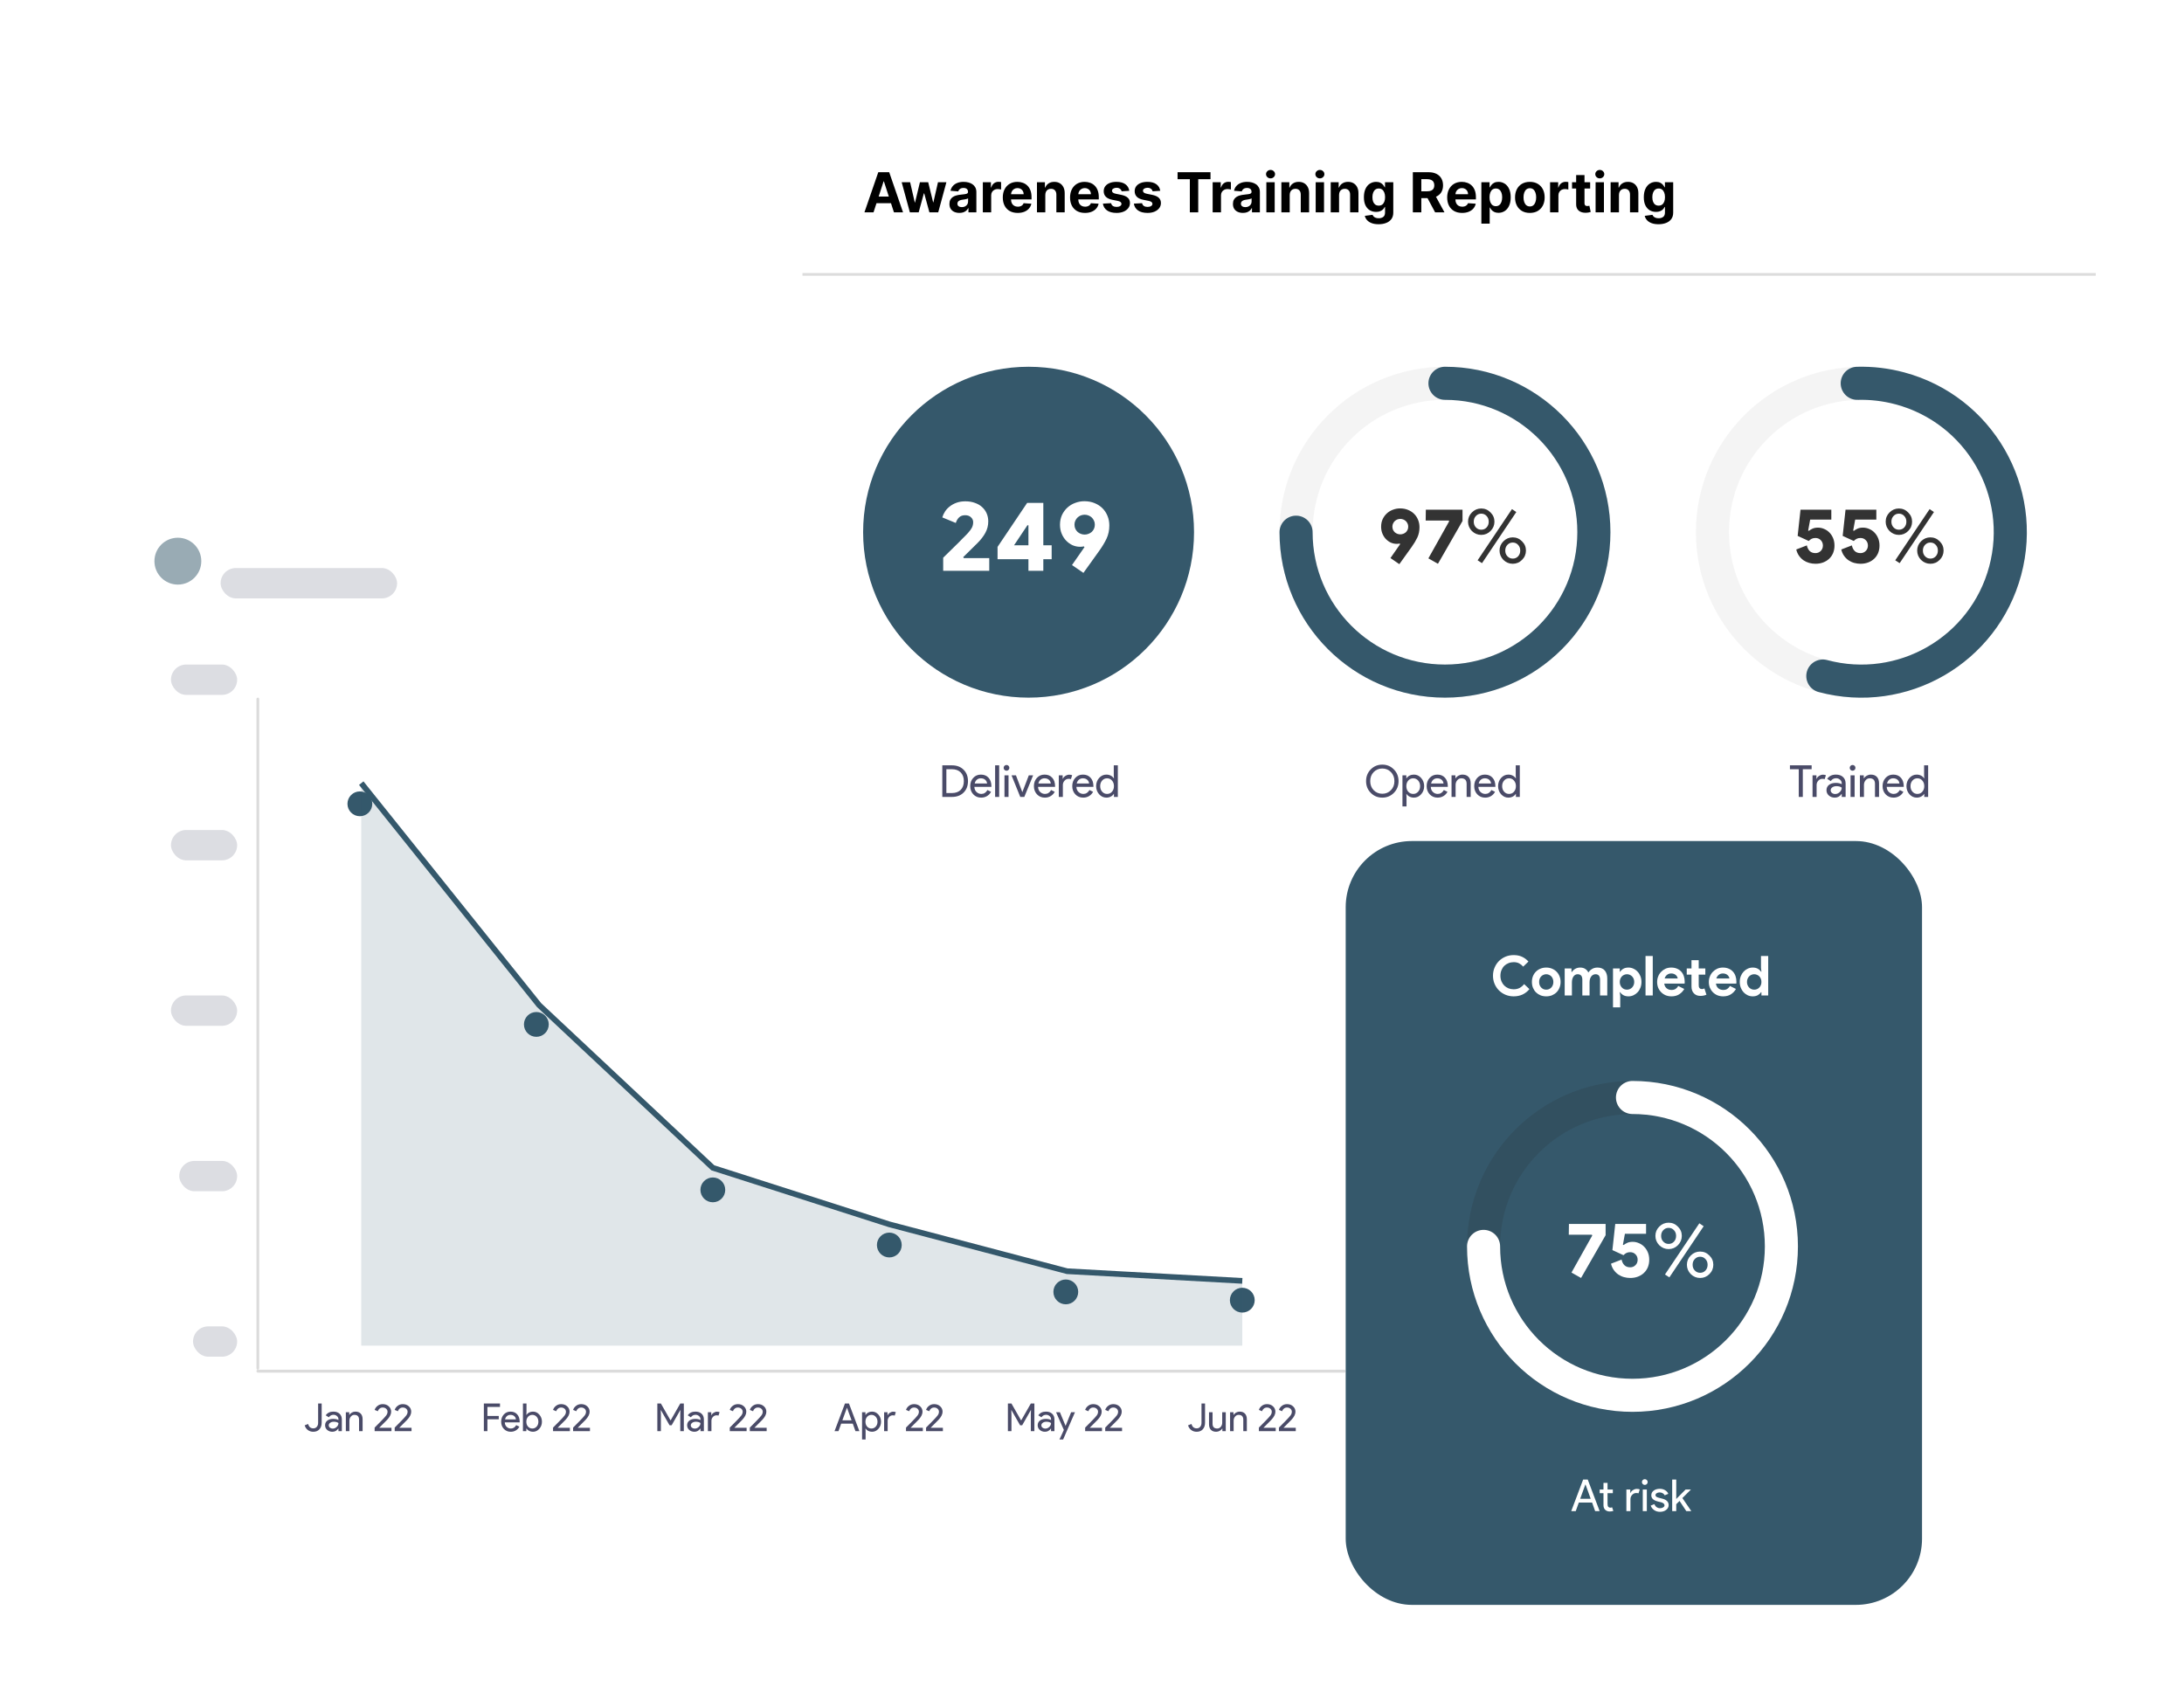
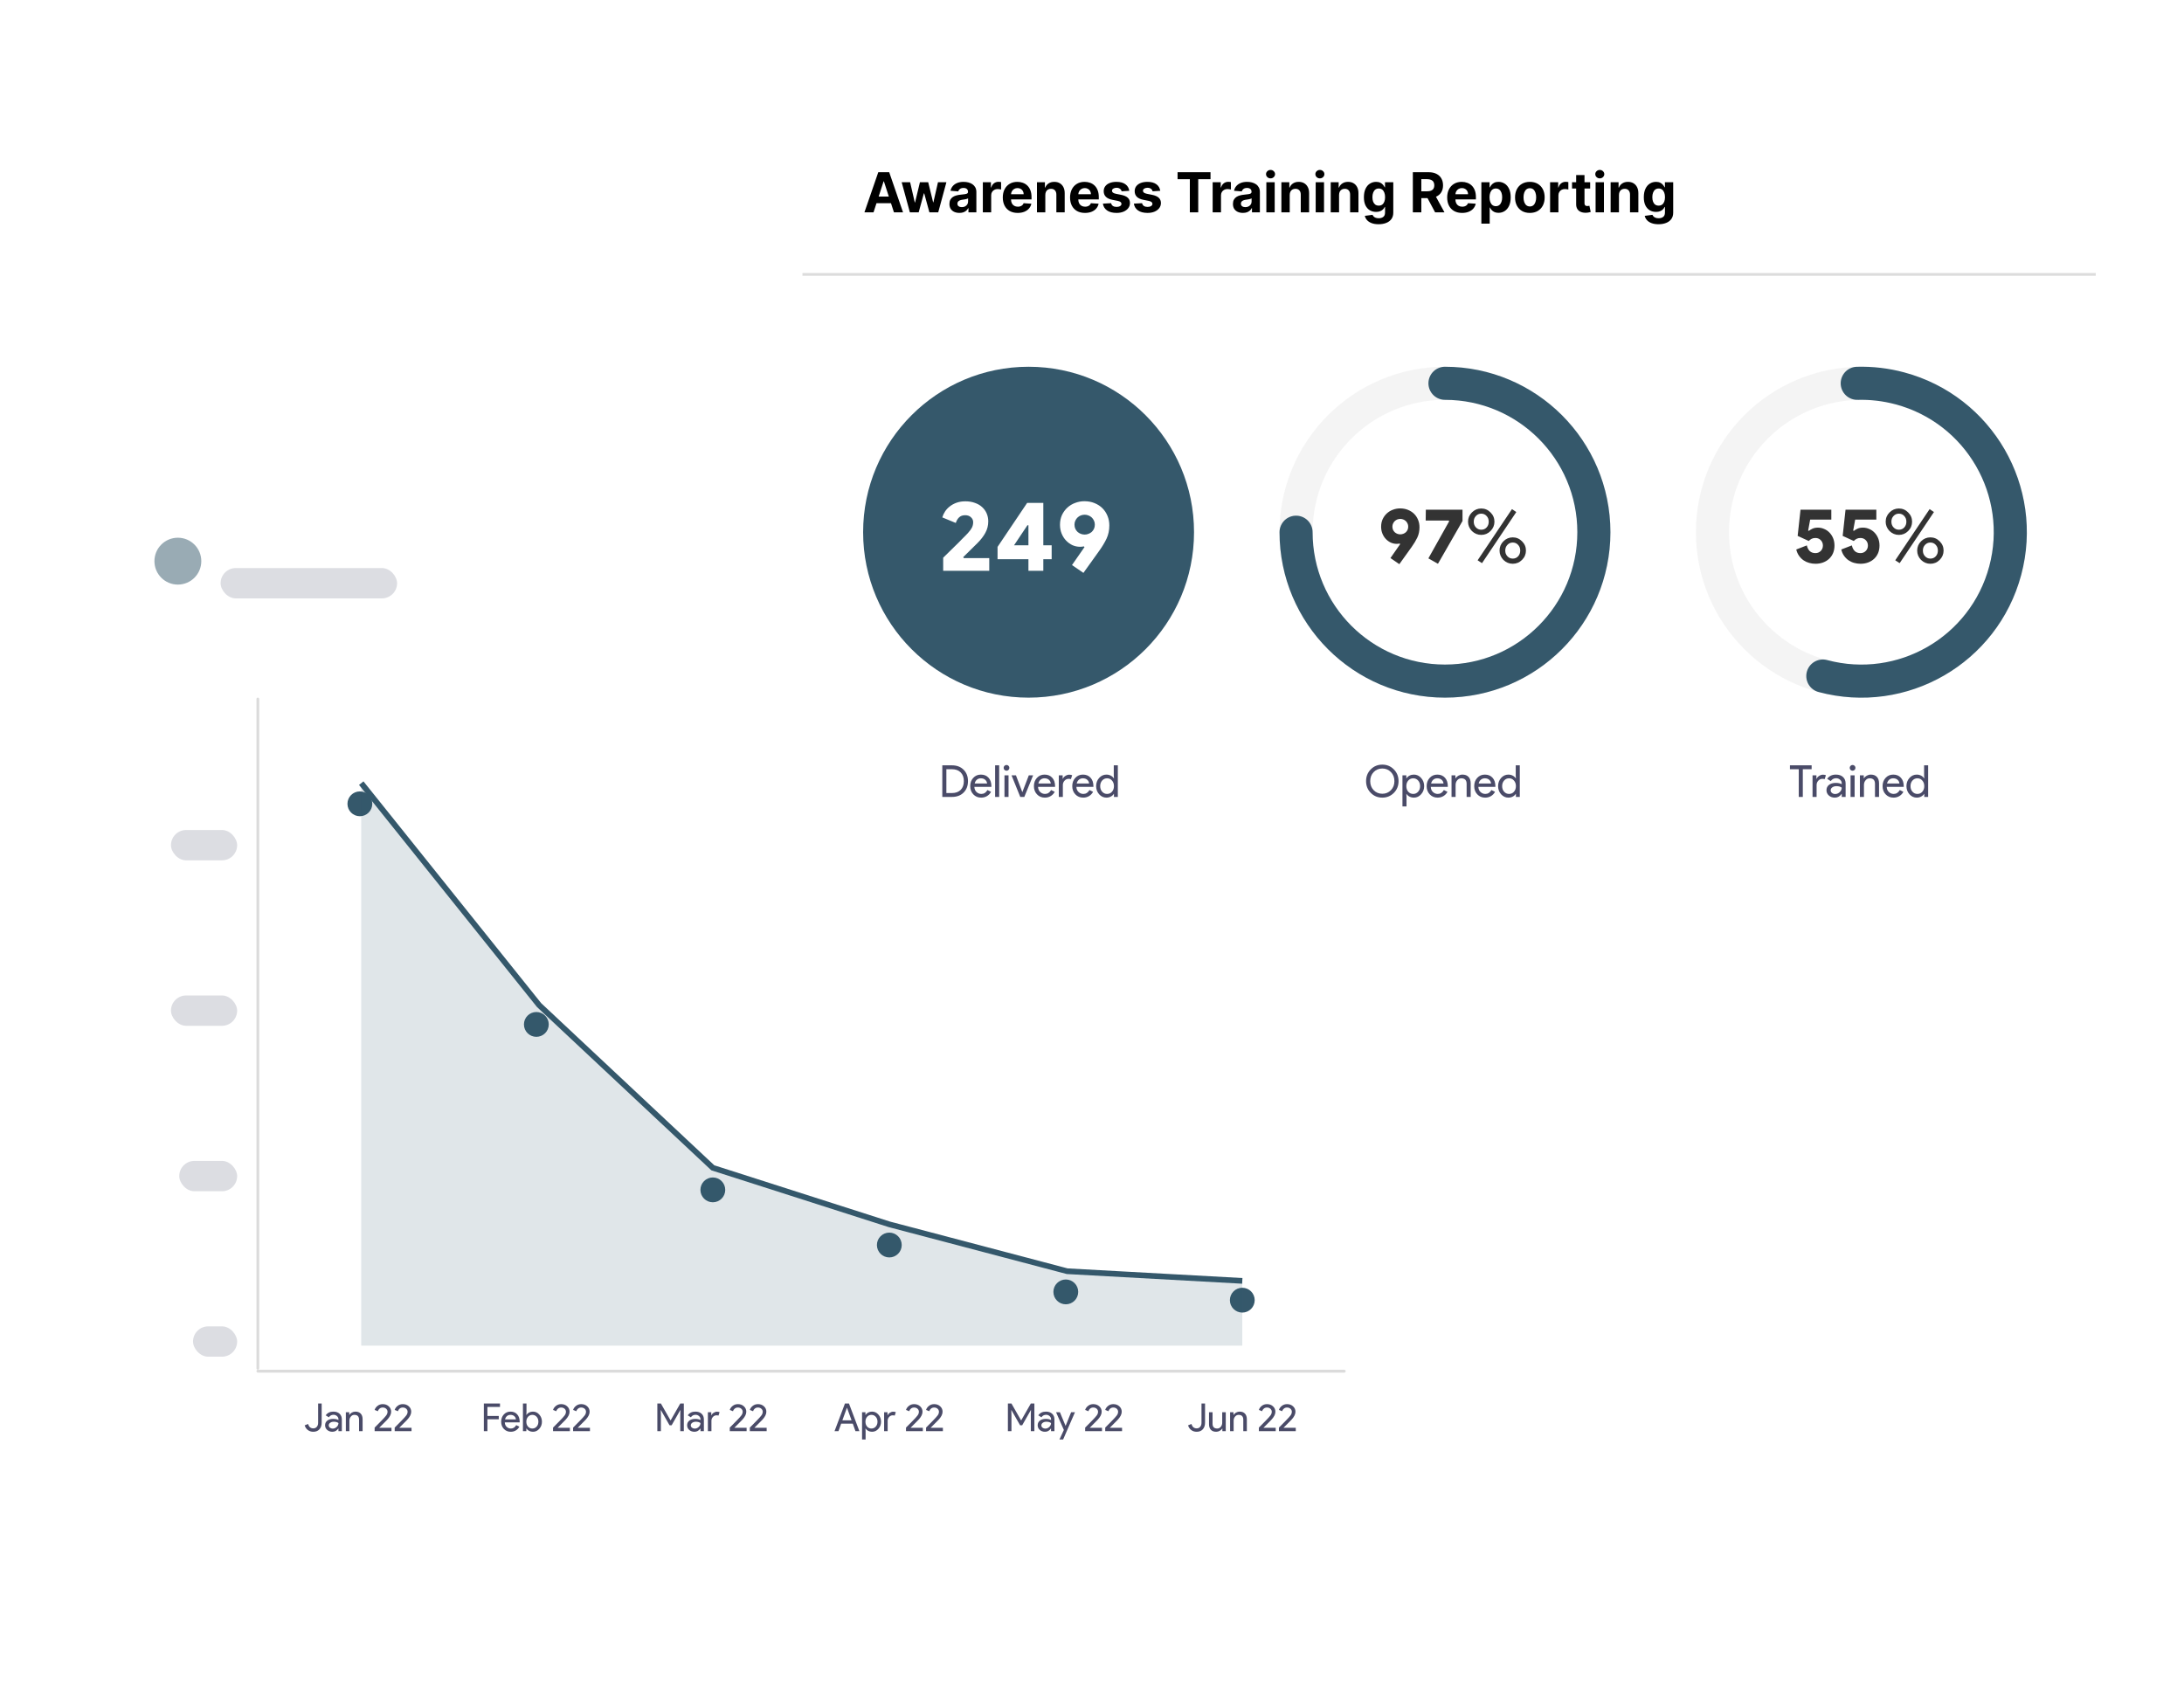
<svg xmlns="http://www.w3.org/2000/svg" width="792" height="614" viewBox="0 0 792 614" fill="none">
  <g filter="url(#filter0_d_6331_13168)">
    <rect x="24" y="161" width="500" height="385" rx="12" fill="white" />
    <circle cx="450.5" cy="463.5" r="4.5" fill="#35586B" />
    <circle cx="386.5" cy="460.5" r="4.5" fill="#35586B" />
    <circle cx="322.5" cy="443.5" r="4.5" fill="#35586B" />
    <circle cx="258.5" cy="423.5" r="4.5" fill="#35586B" />
    <circle cx="194.5" cy="363.5" r="4.5" fill="#35586B" />
    <circle cx="130.5" cy="283.5" r="4.5" fill="#35586B" />
    <path d="M113.613 511.224C112.857 511.224 112.204 511.019 111.653 510.608C111.103 510.197 110.715 509.628 110.491 508.9L111.709 508.396C112.027 509.46 112.661 509.992 113.613 509.992C114.136 509.992 114.556 509.81 114.873 509.446C115.2 509.073 115.363 508.592 115.363 508.004V500.976H116.651V507.892C116.651 508.928 116.376 509.745 115.825 510.342C115.284 510.93 114.547 511.224 113.613 511.224ZM119.219 508.9C119.219 509.236 119.359 509.516 119.639 509.74C119.928 509.964 120.264 510.076 120.647 510.076C121.188 510.076 121.669 509.875 122.089 509.474C122.518 509.073 122.733 508.601 122.733 508.06C122.332 507.743 121.772 507.584 121.053 507.584C120.53 507.584 120.092 507.71 119.737 507.962C119.392 508.214 119.219 508.527 119.219 508.9ZM120.885 503.916C121.837 503.916 122.588 504.173 123.139 504.686C123.69 505.19 123.965 505.885 123.965 506.772V511H122.733V510.048H122.677C122.145 510.832 121.436 511.224 120.549 511.224C119.793 511.224 119.158 511 118.645 510.552C118.141 510.104 117.889 509.544 117.889 508.872C117.889 508.163 118.155 507.598 118.687 507.178C119.228 506.758 119.947 506.548 120.843 506.548C121.608 506.548 122.238 506.688 122.733 506.968V506.674C122.733 506.226 122.556 505.848 122.201 505.54C121.846 505.223 121.431 505.064 120.955 505.064C120.236 505.064 119.667 505.367 119.247 505.974L118.113 505.26C118.738 504.364 119.662 503.916 120.885 503.916ZM125.418 504.14H126.65V505.092H126.706C126.902 504.756 127.2 504.476 127.602 504.252C128.012 504.028 128.437 503.916 128.876 503.916C129.716 503.916 130.36 504.159 130.808 504.644C131.265 505.12 131.494 505.801 131.494 506.688V511H130.206V506.772C130.178 505.652 129.613 505.092 128.512 505.092C127.998 505.092 127.569 505.302 127.224 505.722C126.878 506.133 126.706 506.627 126.706 507.206V511H125.418V504.14ZM141.962 509.768V511H135.858V509.712L138.336 507.206C139.167 506.357 139.741 505.722 140.058 505.302C140.375 504.873 140.534 504.425 140.534 503.958C140.534 503.538 140.371 503.179 140.044 502.88C139.717 502.581 139.297 502.432 138.784 502.432C138.345 502.432 137.967 502.563 137.65 502.824C137.333 503.085 137.127 503.403 137.034 503.776L135.858 503.3C136.045 502.712 136.404 502.217 136.936 501.816C137.468 501.405 138.093 501.2 138.812 501.2C139.68 501.2 140.403 501.466 140.982 501.998C141.561 502.53 141.85 503.183 141.85 503.958C141.85 504.882 141.341 505.881 140.324 506.954L137.524 509.768H141.962ZM149.235 509.768V511H143.131V509.712L145.609 507.206C146.44 506.357 147.014 505.722 147.331 505.302C147.649 504.873 147.807 504.425 147.807 503.958C147.807 503.538 147.644 503.179 147.317 502.88C146.991 502.581 146.571 502.432 146.057 502.432C145.619 502.432 145.241 502.563 144.923 502.824C144.606 503.085 144.401 503.403 144.307 503.776L143.131 503.3C143.318 502.712 143.677 502.217 144.209 501.816C144.741 501.405 145.367 501.2 146.085 501.2C146.953 501.2 147.677 501.466 148.255 501.998C148.834 502.53 149.123 503.183 149.123 503.958C149.123 504.882 148.615 505.881 147.597 506.954L144.797 509.768H149.235Z" fill="#4A4B68" />
    <path d="M176.753 506.702V511H175.465V500.976H181.317V502.208H176.753V505.498H180.869V506.702H176.753ZM185.212 511.224C184.204 511.224 183.373 510.879 182.72 510.188C182.066 509.497 181.74 508.625 181.74 507.57C181.74 506.525 182.057 505.657 182.692 504.966C183.326 504.266 184.138 503.916 185.128 503.916C186.145 503.916 186.952 504.247 187.55 504.91C188.156 505.563 188.46 506.483 188.46 507.668L188.446 507.808H183.056C183.074 508.48 183.298 509.021 183.728 509.432C184.157 509.843 184.67 510.048 185.268 510.048C186.089 510.048 186.733 509.637 187.2 508.816L188.348 509.376C188.04 509.955 187.61 510.407 187.06 510.734C186.518 511.061 185.902 511.224 185.212 511.224ZM183.154 506.744H187.088C187.05 506.268 186.854 505.876 186.5 505.568C186.154 505.251 185.688 505.092 185.1 505.092C184.614 505.092 184.194 505.241 183.84 505.54C183.494 505.839 183.266 506.24 183.154 506.744ZM193.264 511.224C192.76 511.224 192.298 511.117 191.878 510.902C191.467 510.687 191.15 510.403 190.926 510.048H190.87V511H189.638V500.976H190.926V504.14L190.87 505.092H190.926C191.15 504.737 191.467 504.453 191.878 504.238C192.298 504.023 192.76 503.916 193.264 503.916C194.169 503.916 194.934 504.271 195.56 504.98C196.204 505.699 196.526 506.562 196.526 507.57C196.526 508.587 196.204 509.451 195.56 510.16C194.934 510.869 194.169 511.224 193.264 511.224ZM193.054 510.048C193.67 510.048 194.188 509.815 194.608 509.348C195.028 508.891 195.238 508.298 195.238 507.57C195.238 506.851 195.028 506.259 194.608 505.792C194.188 505.325 193.67 505.092 193.054 505.092C192.428 505.092 191.906 505.325 191.486 505.792C191.075 506.259 190.87 506.851 190.87 507.57C190.87 508.298 191.075 508.895 191.486 509.362C191.906 509.819 192.428 510.048 193.054 510.048ZM206.66 509.768V511H200.556V509.712L203.034 507.206C203.865 506.357 204.439 505.722 204.756 505.302C205.073 504.873 205.232 504.425 205.232 503.958C205.232 503.538 205.069 503.179 204.742 502.88C204.415 502.581 203.995 502.432 203.482 502.432C203.043 502.432 202.665 502.563 202.348 502.824C202.031 503.085 201.825 503.403 201.732 503.776L200.556 503.3C200.743 502.712 201.102 502.217 201.634 501.816C202.166 501.405 202.791 501.2 203.51 501.2C204.378 501.2 205.101 501.466 205.68 501.998C206.259 502.53 206.548 503.183 206.548 503.958C206.548 504.882 206.039 505.881 205.022 506.954L202.222 509.768H206.66ZM213.934 509.768V511H207.83V509.712L210.308 507.206C211.138 506.357 211.712 505.722 212.03 505.302C212.347 504.873 212.506 504.425 212.506 503.958C212.506 503.538 212.342 503.179 212.016 502.88C211.689 502.581 211.269 502.432 210.756 502.432C210.317 502.432 209.939 502.563 209.622 502.824C209.304 503.085 209.099 503.403 209.006 503.776L207.83 503.3C208.016 502.712 208.376 502.217 208.908 501.816C209.44 501.405 210.065 501.2 210.784 501.2C211.652 501.2 212.375 501.466 212.954 501.998C213.532 502.53 213.822 503.183 213.822 503.958C213.822 504.882 213.313 505.881 212.296 506.954L209.496 509.768H213.934Z" fill="#4A4B68" />
    <path d="M239.665 511H238.377V500.976H239.665L243.151 507.08H243.207L246.693 500.976H247.981V511H246.693V505.05L246.749 503.37H246.693L243.557 508.872H242.801L239.665 503.37H239.609L239.665 505.05V511ZM250.507 508.9C250.507 509.236 250.647 509.516 250.927 509.74C251.216 509.964 251.552 510.076 251.935 510.076C252.476 510.076 252.957 509.875 253.377 509.474C253.806 509.073 254.021 508.601 254.021 508.06C253.62 507.743 253.06 507.584 252.341 507.584C251.818 507.584 251.38 507.71 251.025 507.962C250.68 508.214 250.507 508.527 250.507 508.9ZM252.173 503.916C253.125 503.916 253.876 504.173 254.427 504.686C254.978 505.19 255.253 505.885 255.253 506.772V511H254.021V510.048H253.965C253.433 510.832 252.724 511.224 251.837 511.224C251.081 511.224 250.446 511 249.933 510.552C249.429 510.104 249.177 509.544 249.177 508.872C249.177 508.163 249.443 507.598 249.975 507.178C250.516 506.758 251.235 506.548 252.131 506.548C252.896 506.548 253.526 506.688 254.021 506.968V506.674C254.021 506.226 253.844 505.848 253.489 505.54C253.134 505.223 252.719 505.064 252.243 505.064C251.524 505.064 250.955 505.367 250.535 505.974L249.401 505.26C250.026 504.364 250.95 503.916 252.173 503.916ZM257.994 511H256.706V504.14H257.938V505.26H257.994C258.125 504.896 258.391 504.588 258.792 504.336C259.203 504.075 259.604 503.944 259.996 503.944C260.369 503.944 260.687 504 260.948 504.112L260.556 505.358C260.397 505.293 260.145 505.26 259.8 505.26C259.315 505.26 258.89 505.456 258.526 505.848C258.171 506.24 257.994 506.697 257.994 507.22V511ZM270.748 509.768V511H264.644V509.712L267.122 507.206C267.953 506.357 268.527 505.722 268.844 505.302C269.161 504.873 269.32 504.425 269.32 503.958C269.32 503.538 269.157 503.179 268.83 502.88C268.503 502.581 268.083 502.432 267.57 502.432C267.131 502.432 266.753 502.563 266.436 502.824C266.119 503.085 265.913 503.403 265.82 503.776L264.644 503.3C264.831 502.712 265.19 502.217 265.722 501.816C266.254 501.405 266.879 501.2 267.598 501.2C268.466 501.2 269.189 501.466 269.768 501.998C270.347 502.53 270.636 503.183 270.636 503.958C270.636 504.882 270.127 505.881 269.11 506.954L266.31 509.768H270.748ZM278.021 509.768V511H271.917V509.712L274.395 507.206C275.226 506.357 275.8 505.722 276.117 505.302C276.435 504.873 276.593 504.425 276.593 503.958C276.593 503.538 276.43 503.179 276.103 502.88C275.777 502.581 275.357 502.432 274.843 502.432C274.405 502.432 274.027 502.563 273.709 502.824C273.392 503.085 273.187 503.403 273.093 503.776L271.917 503.3C272.104 502.712 272.463 502.217 272.995 501.816C273.527 501.405 274.153 501.2 274.871 501.2C275.739 501.2 276.463 501.466 277.041 501.998C277.62 502.53 277.909 503.183 277.909 503.958C277.909 504.882 277.401 505.881 276.383 506.954L273.583 509.768H278.021Z" fill="#4A4B68" />
    <path d="M307.112 502.558L305.474 507.08H308.806L307.168 502.558H307.112ZM304.06 511H302.632L306.412 500.976H307.868L311.648 511H310.22L309.254 508.284H305.04L304.06 511ZM316.028 510.048C316.644 510.048 317.162 509.815 317.582 509.348C318.002 508.891 318.212 508.298 318.212 507.57C318.212 506.851 318.002 506.259 317.582 505.792C317.162 505.325 316.644 505.092 316.028 505.092C315.402 505.092 314.88 505.325 314.46 505.792C314.049 506.259 313.844 506.851 313.844 507.57C313.844 508.298 314.049 508.895 314.46 509.362C314.88 509.819 315.402 510.048 316.028 510.048ZM316.238 511.224C315.734 511.224 315.272 511.117 314.852 510.902C314.441 510.687 314.124 510.403 313.9 510.048H313.844L313.9 511V514.024H312.612V504.14H313.844V505.092H313.9C314.124 504.737 314.441 504.453 314.852 504.238C315.272 504.023 315.734 503.916 316.238 503.916C317.143 503.916 317.908 504.271 318.534 504.98C319.178 505.699 319.5 506.562 319.5 507.57C319.5 508.587 319.178 509.451 318.534 510.16C317.908 510.869 317.143 511.224 316.238 511.224ZM321.899 511H320.611V504.14H321.843V505.26H321.899C322.03 504.896 322.296 504.588 322.697 504.336C323.108 504.075 323.509 503.944 323.901 503.944C324.274 503.944 324.592 504 324.853 504.112L324.461 505.358C324.302 505.293 324.05 505.26 323.705 505.26C323.22 505.26 322.795 505.456 322.431 505.848C322.076 506.24 321.899 506.697 321.899 507.22V511ZM334.653 509.768V511H328.549V509.712L331.027 507.206C331.858 506.357 332.432 505.722 332.749 505.302C333.067 504.873 333.225 504.425 333.225 503.958C333.225 503.538 333.062 503.179 332.735 502.88C332.409 502.581 331.989 502.432 331.475 502.432C331.037 502.432 330.659 502.563 330.341 502.824C330.024 503.085 329.819 503.403 329.725 503.776L328.549 503.3C328.736 502.712 329.095 502.217 329.627 501.816C330.159 501.405 330.785 501.2 331.503 501.2C332.371 501.2 333.095 501.466 333.673 501.998C334.252 502.53 334.541 503.183 334.541 503.958C334.541 504.882 334.033 505.881 333.015 506.954L330.215 509.768H334.653ZM341.927 509.768V511H335.823V509.712L338.301 507.206C339.131 506.357 339.705 505.722 340.023 505.302C340.34 504.873 340.499 504.425 340.499 503.958C340.499 503.538 340.335 503.179 340.009 502.88C339.682 502.581 339.262 502.432 338.749 502.432C338.31 502.432 337.932 502.563 337.615 502.824C337.297 503.085 337.092 503.403 336.999 503.776L335.823 503.3C336.009 502.712 336.369 502.217 336.901 501.816C337.433 501.405 338.058 501.2 338.777 501.2C339.645 501.2 340.368 501.466 340.947 501.998C341.525 502.53 341.815 503.183 341.815 503.958C341.815 504.882 341.306 505.881 340.289 506.954L337.489 509.768H341.927Z" fill="#4A4B68" />
    <path d="M366.79 511H365.502V500.976H366.79L370.276 507.08H370.332L373.818 500.976H375.106V511H373.818V505.05L373.874 503.37H373.818L370.682 508.872H369.926L366.79 503.37H366.734L366.79 505.05V511ZM377.632 508.9C377.632 509.236 377.772 509.516 378.052 509.74C378.341 509.964 378.677 510.076 379.06 510.076C379.601 510.076 380.082 509.875 380.502 509.474C380.931 509.073 381.146 508.601 381.146 508.06C380.745 507.743 380.185 507.584 379.466 507.584C378.943 507.584 378.505 507.71 378.15 507.962C377.805 508.214 377.632 508.527 377.632 508.9ZM379.298 503.916C380.25 503.916 381.001 504.173 381.552 504.686C382.103 505.19 382.378 505.885 382.378 506.772V511H381.146V510.048H381.09C380.558 510.832 379.849 511.224 378.962 511.224C378.206 511.224 377.571 511 377.058 510.552C376.554 510.104 376.302 509.544 376.302 508.872C376.302 508.163 376.568 507.598 377.1 507.178C377.641 506.758 378.36 506.548 379.256 506.548C380.021 506.548 380.651 506.688 381.146 506.968V506.674C381.146 506.226 380.969 505.848 380.614 505.54C380.259 505.223 379.844 505.064 379.368 505.064C378.649 505.064 378.08 505.367 377.66 505.974L376.526 505.26C377.151 504.364 378.075 503.916 379.298 503.916ZM389.826 504.14L385.528 514.024H384.198L385.794 510.566L382.966 504.14H384.366L386.41 509.068H386.438L388.426 504.14H389.826ZM399.623 509.768V511H393.519V509.712L395.997 507.206C396.828 506.357 397.402 505.722 397.719 505.302C398.036 504.873 398.195 504.425 398.195 503.958C398.195 503.538 398.032 503.179 397.705 502.88C397.378 502.581 396.958 502.432 396.445 502.432C396.006 502.432 395.628 502.563 395.311 502.824C394.994 503.085 394.788 503.403 394.695 503.776L393.519 503.3C393.706 502.712 394.065 502.217 394.597 501.816C395.129 501.405 395.754 501.2 396.473 501.2C397.341 501.2 398.064 501.466 398.643 501.998C399.222 502.53 399.511 503.183 399.511 503.958C399.511 504.882 399.002 505.881 397.985 506.954L395.185 509.768H399.623ZM406.896 509.768V511H400.792V509.712L403.27 507.206C404.101 506.357 404.675 505.722 404.992 505.302C405.31 504.873 405.468 504.425 405.468 503.958C405.468 503.538 405.305 503.179 404.978 502.88C404.652 502.581 404.232 502.432 403.718 502.432C403.28 502.432 402.902 502.563 402.584 502.824C402.267 503.085 402.062 503.403 401.968 503.776L400.792 503.3C400.979 502.712 401.338 502.217 401.87 501.816C402.402 501.405 403.028 501.2 403.746 501.2C404.614 501.2 405.338 501.466 405.916 501.998C406.495 502.53 406.784 503.183 406.784 503.958C406.784 504.882 406.276 505.881 405.258 506.954L402.458 509.768H406.896Z" fill="#4A4B68" />
    <path d="M433.956 511.224C433.2 511.224 432.547 511.019 431.996 510.608C431.445 510.197 431.058 509.628 430.834 508.9L432.052 508.396C432.369 509.46 433.004 509.992 433.956 509.992C434.479 509.992 434.899 509.81 435.216 509.446C435.543 509.073 435.706 508.592 435.706 508.004V500.976H436.994V507.892C436.994 508.928 436.719 509.745 436.168 510.342C435.627 510.93 434.889 511.224 433.956 511.224ZM444.507 511H443.275V510.048H443.219C443.023 510.384 442.72 510.664 442.309 510.888C441.908 511.112 441.488 511.224 441.049 511.224C440.209 511.224 439.56 510.986 439.103 510.51C438.655 510.025 438.431 509.339 438.431 508.452V504.14H439.719V508.368C439.747 509.488 440.312 510.048 441.413 510.048C441.926 510.048 442.356 509.843 442.701 509.432C443.046 509.012 443.219 508.513 443.219 507.934V504.14H444.507V511ZM446.075 504.14H447.307V505.092H447.363C447.559 504.756 447.858 504.476 448.259 504.252C448.67 504.028 449.094 503.916 449.533 503.916C450.373 503.916 451.017 504.159 451.465 504.644C451.922 505.12 452.151 505.801 452.151 506.688V511H450.863V506.772C450.835 505.652 450.27 505.092 449.169 505.092C448.656 505.092 448.226 505.302 447.881 505.722C447.536 506.133 447.363 506.627 447.363 507.206V511H446.075V504.14ZM462.619 509.768V511H456.515V509.712L458.993 507.206C459.824 506.357 460.398 505.722 460.715 505.302C461.032 504.873 461.191 504.425 461.191 503.958C461.191 503.538 461.028 503.179 460.701 502.88C460.374 502.581 459.954 502.432 459.441 502.432C459.002 502.432 458.624 502.563 458.307 502.824C457.99 503.085 457.784 503.403 457.691 503.776L456.515 503.3C456.702 502.712 457.061 502.217 457.593 501.816C458.125 501.405 458.75 501.2 459.469 501.2C460.337 501.2 461.06 501.466 461.639 501.998C462.218 502.53 462.507 503.183 462.507 503.958C462.507 504.882 461.998 505.881 460.981 506.954L458.181 509.768H462.619ZM469.893 509.768V511H463.789V509.712L466.267 507.206C467.097 506.357 467.671 505.722 467.989 505.302C468.306 504.873 468.465 504.425 468.465 503.958C468.465 503.538 468.301 503.179 467.975 502.88C467.648 502.581 467.228 502.432 466.715 502.432C466.276 502.432 465.898 502.563 465.581 502.824C465.263 503.085 465.058 503.403 464.965 503.776L463.789 503.3C463.975 502.712 464.335 502.217 464.867 501.816C465.399 501.405 466.024 501.2 466.743 501.2C467.611 501.2 468.334 501.466 468.913 501.998C469.491 502.53 469.781 503.183 469.781 503.958C469.781 504.882 469.272 505.881 468.255 506.954L465.455 509.768H469.893Z" fill="#4A4B68" />
    <rect x="80" y="198" width="64" height="11" rx="5.5" fill="#77788E" fill-opacity="0.25" />
    <rect opacity="0.2" x="93" y="488.713" width="395" height="1.069" rx="0.534" fill="#4F4F4F" />
    <rect opacity="0.2" x="93" y="488.713" width="243.724" height="1" rx="0.5" transform="rotate(-90 93 488.713)" fill="#4F4F4F" />
  </g>
  <rect x="70" y="481" width="16" height="11" rx="5.5" fill="#77788E" fill-opacity="0.25" />
  <rect x="65" y="421" width="21" height="11" rx="5.5" fill="#77788E" fill-opacity="0.25" />
  <rect x="62" y="361" width="24" height="11" rx="5.5" fill="#77788E" fill-opacity="0.25" />
  <rect x="62" y="301" width="24" height="11" rx="5.5" fill="#77788E" fill-opacity="0.25" />
-   <rect x="62" y="241" width="24" height="11" rx="5.5" fill="#77788E" fill-opacity="0.25" />
  <circle cx="64.5" cy="203.5" r="8.5" fill="#35586B" fill-opacity="0.5" />
  <path d="M131 284L195.5 364.5L258.5 423.5L322.5 444L387 461L450.5 464.5" stroke="#35586B" stroke-width="2.061" />
  <path d="M131 284L195.5 364.5L258.5 423.5L322.5 444L387 461L450.5 464.5V488H131V284Z" fill="#35586B" fill-opacity="0.15" />
  <g filter="url(#filter1_d_6331_13168)">
    <g clip-path="url(#clip0_6331_13168)">
      <rect x="291" y="12" width="469" height="300" rx="24" fill="white" />
      <rect x="291" y="12" width="469" height="301" rx="4" fill="white" />
      <circle cx="373" cy="173" r="60" fill="#35586B" />
      <path d="M349.487 182.392H358.739V187H342.035V182.248C343.475 180.832 344.807 179.524 346.031 178.324C346.559 177.82 347.087 177.304 347.615 176.776C348.119 176.248 348.587 175.768 349.019 175.336C349.475 174.88 349.871 174.484 350.207 174.148C350.567 173.788 350.831 173.512 350.999 173.32C351.695 172.552 352.187 171.88 352.475 171.304C352.763 170.704 352.907 170.056 352.907 169.36C352.907 168.664 352.643 168.076 352.115 167.596C351.611 167.092 350.903 166.84 349.991 166.84C349.079 166.84 348.347 167.104 347.795 167.632C347.267 168.136 346.871 168.808 346.607 169.648L341.711 167.632C341.927 166.888 342.263 166.168 342.719 165.472C343.175 164.776 343.751 164.164 344.447 163.636C345.143 163.084 345.959 162.64 346.895 162.304C347.855 161.968 348.911 161.8 350.063 161.8C351.359 161.8 352.523 161.992 353.555 162.376C354.587 162.736 355.451 163.24 356.147 163.888C356.867 164.536 357.419 165.304 357.803 166.192C358.187 167.08 358.379 168.04 358.379 169.072C358.379 170.56 358.031 171.94 357.335 173.212C356.663 174.46 355.715 175.696 354.491 176.92L349.307 182.032L349.487 182.392ZM372.947 187V182.788H361.751V178.324L372.479 162.376H378.347V177.748H381.371V182.788H378.347V187H372.947ZM372.947 170.476H372.587L367.727 177.748H372.947V170.476ZM391.663 178.288C390.727 178.288 389.815 178.096 388.927 177.712C388.063 177.304 387.295 176.752 386.623 176.056C385.951 175.36 385.411 174.52 385.003 173.536C384.595 172.552 384.391 171.472 384.391 170.296C384.391 169 384.631 167.824 385.111 166.768C385.615 165.712 386.275 164.812 387.091 164.068C387.907 163.324 388.843 162.76 389.899 162.376C390.979 161.968 392.083 161.764 393.211 161.764C394.579 161.764 395.815 161.992 396.919 162.448C398.047 162.904 399.007 163.528 399.799 164.32C400.591 165.112 401.203 166.048 401.635 167.128C402.067 168.184 402.283 169.324 402.283 170.548C402.283 172.3 401.947 173.896 401.275 175.336C400.603 176.752 399.715 178.228 398.611 179.764L392.887 187.756L388.747 184.912L393.283 178.396L393.031 178.144C392.839 178.192 392.623 178.228 392.383 178.252C392.143 178.276 391.903 178.288 391.663 178.288ZM393.355 166.66C392.875 166.66 392.407 166.744 391.951 166.912C391.519 167.08 391.135 167.32 390.799 167.632C390.463 167.944 390.187 168.328 389.971 168.784C389.755 169.216 389.647 169.708 389.647 170.26C389.647 170.836 389.755 171.352 389.971 171.808C390.187 172.24 390.463 172.612 390.799 172.924C391.135 173.212 391.519 173.44 391.951 173.608C392.407 173.776 392.875 173.86 393.355 173.86C393.811 173.86 394.255 173.776 394.687 173.608C395.143 173.44 395.539 173.212 395.875 172.924C396.211 172.612 396.487 172.24 396.703 171.808C396.919 171.352 397.027 170.836 397.027 170.26C397.027 169.708 396.919 169.216 396.703 168.784C396.487 168.328 396.211 167.944 395.875 167.632C395.539 167.32 395.143 167.08 394.687 166.912C394.255 166.744 393.811 166.66 393.355 166.66Z" fill="white" />
      <path d="M341.716 269V257.544H345.22C346.97 257.544 348.372 258.072 349.428 259.128C350.495 260.184 351.028 261.565 351.028 263.272C351.028 264.989 350.495 266.376 349.428 267.432C348.372 268.477 346.97 269 345.22 269H341.716ZM343.188 258.952V267.592H345.22C346.554 267.592 347.604 267.213 348.372 266.456C349.14 265.688 349.524 264.627 349.524 263.272C349.524 261.928 349.14 260.872 348.372 260.104C347.604 259.336 346.554 258.952 345.22 258.952H343.188ZM355.809 269.256C354.657 269.256 353.707 268.861 352.961 268.072C352.214 267.283 351.841 266.285 351.841 265.08C351.841 263.885 352.203 262.893 352.929 262.104C353.654 261.304 354.582 260.904 355.713 260.904C356.875 260.904 357.798 261.283 358.481 262.04C359.174 262.787 359.521 263.837 359.521 265.192L359.505 265.352H353.345C353.366 266.12 353.622 266.739 354.113 267.208C354.603 267.677 355.19 267.912 355.873 267.912C356.811 267.912 357.547 267.443 358.081 266.504L359.393 267.144C359.041 267.805 358.55 268.323 357.921 268.696C357.302 269.069 356.598 269.256 355.809 269.256ZM353.457 264.136H357.953C357.91 263.592 357.686 263.144 357.281 262.792C356.886 262.429 356.353 262.248 355.681 262.248C355.126 262.248 354.646 262.419 354.241 262.76C353.846 263.101 353.585 263.56 353.457 264.136ZM362.339 257.544V269H360.867V257.544H362.339ZM366.036 258.456C366.036 258.744 365.935 258.989 365.732 259.192C365.53 259.395 365.284 259.496 364.996 259.496C364.708 259.496 364.463 259.395 364.26 259.192C364.058 258.989 363.956 258.744 363.956 258.456C363.956 258.168 364.058 257.923 364.26 257.72C364.463 257.517 364.708 257.416 364.996 257.416C365.284 257.416 365.53 257.517 365.732 257.72C365.935 257.923 366.036 258.168 366.036 258.456ZM365.732 261.16V269H364.26V261.16H365.732ZM371.456 269H369.984L366.816 261.16H368.416L370.72 267.24H370.752L373.088 261.16H374.656L371.456 269ZM378.902 269.256C377.75 269.256 376.801 268.861 376.054 268.072C375.308 267.283 374.934 266.285 374.934 265.08C374.934 263.885 375.297 262.893 376.022 262.104C376.748 261.304 377.676 260.904 378.806 260.904C379.969 260.904 380.892 261.283 381.574 262.04C382.268 262.787 382.614 263.837 382.614 265.192L382.598 265.352H376.438C376.46 266.12 376.716 266.739 377.206 267.208C377.697 267.677 378.284 267.912 378.966 267.912C379.905 267.912 380.641 267.443 381.174 266.504L382.486 267.144C382.134 267.805 381.644 268.323 381.014 268.696C380.396 269.069 379.692 269.256 378.902 269.256ZM376.55 264.136H381.046C381.004 263.592 380.78 263.144 380.374 262.792C379.98 262.429 379.446 262.248 378.774 262.248C378.22 262.248 377.74 262.419 377.334 262.76C376.94 263.101 376.678 263.56 376.55 264.136ZM385.432 269H383.96V261.16H385.368V262.44H385.432C385.582 262.024 385.886 261.672 386.344 261.384C386.814 261.085 387.272 260.936 387.72 260.936C388.147 260.936 388.51 261 388.808 261.128L388.36 262.552C388.179 262.477 387.891 262.44 387.496 262.44C386.942 262.44 386.456 262.664 386.04 263.112C385.635 263.56 385.432 264.083 385.432 264.68V269ZM392.809 269.256C391.657 269.256 390.707 268.861 389.961 268.072C389.214 267.283 388.841 266.285 388.841 265.08C388.841 263.885 389.203 262.893 389.929 262.104C390.654 261.304 391.582 260.904 392.713 260.904C393.875 260.904 394.798 261.283 395.481 262.04C396.174 262.787 396.521 263.837 396.521 265.192L396.505 265.352H390.345C390.366 266.12 390.622 266.739 391.113 267.208C391.603 267.677 392.19 267.912 392.873 267.912C393.811 267.912 394.547 267.443 395.081 266.504L396.393 267.144C396.041 267.805 395.55 268.323 394.921 268.696C394.302 269.069 393.598 269.256 392.809 269.256ZM390.457 264.136H394.953C394.91 263.592 394.686 263.144 394.281 262.792C393.886 262.429 393.353 262.248 392.681 262.248C392.126 262.248 391.646 262.419 391.241 262.76C390.846 263.101 390.585 263.56 390.457 264.136ZM401.465 267.912C402.19 267.912 402.782 267.651 403.241 267.128C403.721 266.605 403.961 265.923 403.961 265.08C403.961 264.259 403.721 263.581 403.241 263.048C402.771 262.515 402.179 262.248 401.465 262.248C400.761 262.248 400.169 262.515 399.689 263.048C399.209 263.581 398.969 264.259 398.969 265.08C398.969 265.912 399.209 266.589 399.689 267.112C400.169 267.645 400.761 267.912 401.465 267.912ZM401.225 269.256C400.201 269.256 399.321 268.851 398.585 268.04C397.859 267.219 397.497 266.232 397.497 265.08C397.497 263.928 397.859 262.941 398.585 262.12C399.321 261.309 400.201 260.904 401.225 260.904C401.801 260.904 402.323 261.027 402.793 261.272C403.273 261.517 403.641 261.843 403.897 262.248H403.961L403.897 261.16V257.544H405.369V269H403.961V267.912H403.897C403.641 268.317 403.273 268.643 402.793 268.888C402.323 269.133 401.801 269.256 401.225 269.256Z" fill="#4A4B68" />
      <path d="M506.501 177.224C505.773 177.224 505.063 177.075 504.373 176.776C503.701 176.459 503.103 176.029 502.581 175.488C502.058 174.947 501.638 174.293 501.321 173.528C501.003 172.763 500.845 171.923 500.845 171.008C500.845 170 501.031 169.085 501.405 168.264C501.797 167.443 502.31 166.743 502.945 166.164C503.579 165.585 504.307 165.147 505.129 164.848C505.969 164.531 506.827 164.372 507.705 164.372C508.769 164.372 509.73 164.549 510.589 164.904C511.466 165.259 512.213 165.744 512.829 166.36C513.445 166.976 513.921 167.704 514.257 168.544C514.593 169.365 514.761 170.252 514.761 171.204C514.761 172.567 514.499 173.808 513.977 174.928C513.454 176.029 512.763 177.177 511.905 178.372L507.453 184.588L504.233 182.376L507.761 177.308L507.565 177.112C507.415 177.149 507.247 177.177 507.061 177.196C506.874 177.215 506.687 177.224 506.501 177.224ZM507.817 168.18C507.443 168.18 507.079 168.245 506.725 168.376C506.389 168.507 506.09 168.693 505.829 168.936C505.567 169.179 505.353 169.477 505.185 169.832C505.017 170.168 504.933 170.551 504.933 170.98C504.933 171.428 505.017 171.829 505.185 172.184C505.353 172.52 505.567 172.809 505.829 173.052C506.09 173.276 506.389 173.453 506.725 173.584C507.079 173.715 507.443 173.78 507.817 173.78C508.171 173.78 508.517 173.715 508.853 173.584C509.207 173.453 509.515 173.276 509.777 173.052C510.038 172.809 510.253 172.52 510.421 172.184C510.589 171.829 510.673 171.428 510.673 170.98C510.673 170.551 510.589 170.168 510.421 169.832C510.253 169.477 510.038 169.179 509.777 168.936C509.515 168.693 509.207 168.507 508.853 168.376C508.517 168.245 508.171 168.18 507.817 168.18ZM525.377 168.768H517.005L517.061 164.848H530.361V168.936L521.457 184.448L517.985 182.488L525.517 169.048L525.377 168.768ZM541.943 169.188C541.943 170.495 541.467 171.624 540.515 172.576C539.581 173.509 538.461 173.976 537.155 173.976C535.867 173.976 534.737 173.509 533.767 172.576C532.833 171.605 532.367 170.476 532.367 169.188C532.367 167.881 532.833 166.761 533.767 165.828C534.719 164.876 535.848 164.4 537.155 164.4C538.461 164.4 539.581 164.876 540.515 165.828C541.467 166.761 541.943 167.881 541.943 169.188ZM549.867 165.688L537.435 184.224L535.839 183.188L548.299 164.624L549.867 165.688ZM539.871 169.188C539.871 168.348 539.609 167.657 539.087 167.116C538.583 166.556 537.939 166.276 537.155 166.276C536.389 166.276 535.745 166.556 535.223 167.116C534.7 167.657 534.439 168.348 534.439 169.188C534.439 170.028 534.7 170.719 535.223 171.26C535.745 171.82 536.389 172.1 537.155 172.1C537.939 172.1 538.583 171.829 539.087 171.288C539.609 170.728 539.871 170.028 539.871 169.188ZM553.367 179.66C553.367 180.967 552.891 182.096 551.939 183.048C551.005 183.981 549.885 184.448 548.579 184.448C547.291 184.448 546.161 183.981 545.191 183.048C544.257 182.077 543.791 180.948 543.791 179.66C543.791 178.353 544.257 177.233 545.191 176.3C546.143 175.348 547.272 174.872 548.579 174.872C549.885 174.872 551.005 175.348 551.939 176.3C552.891 177.233 553.367 178.353 553.367 179.66ZM551.295 179.66C551.295 178.82 551.033 178.129 550.511 177.588C550.007 177.028 549.363 176.748 548.579 176.748C547.813 176.748 547.169 177.028 546.647 177.588C546.124 178.129 545.863 178.82 545.863 179.66C545.863 180.5 546.124 181.191 546.647 181.732C547.169 182.292 547.813 182.572 548.579 182.572C549.363 182.572 550.007 182.301 550.511 181.76C551.033 181.2 551.295 180.5 551.295 179.66Z" fill="#333333" />
      <circle opacity="0.05" cx="524" cy="173" r="54" stroke="#222222" stroke-width="12" />
      <path d="M470 173C470 202.823 494.177 227 524 227C553.823 227 578 202.823 578 173C578 143.177 553.823 119 524 119" stroke="#35586B" stroke-width="12" stroke-linecap="round" />
      <path d="M507.167 263.272C507.167 264.968 506.601 266.387 505.471 267.528C504.329 268.68 502.932 269.256 501.279 269.256C499.615 269.256 498.217 268.68 497.087 267.528C495.956 266.387 495.391 264.968 495.391 263.272C495.391 261.576 495.956 260.157 497.087 259.016C498.217 257.864 499.615 257.288 501.279 257.288C502.943 257.288 504.34 257.869 505.471 259.032C506.601 260.173 507.167 261.587 507.167 263.272ZM496.895 263.272C496.895 264.595 497.311 265.688 498.143 266.552C498.985 267.416 500.031 267.848 501.279 267.848C502.527 267.848 503.567 267.416 504.399 266.552C505.241 265.699 505.663 264.605 505.663 263.272C505.663 261.939 505.241 260.845 504.399 259.992C503.567 259.128 502.527 258.696 501.279 258.696C500.031 258.696 498.985 259.128 498.143 259.992C497.311 260.856 496.895 261.949 496.895 263.272ZM512.488 267.912C513.192 267.912 513.784 267.645 514.264 267.112C514.744 266.589 514.984 265.912 514.984 265.08C514.984 264.259 514.744 263.581 514.264 263.048C513.784 262.515 513.192 262.248 512.488 262.248C511.773 262.248 511.176 262.515 510.696 263.048C510.227 263.581 509.992 264.259 509.992 265.08C509.992 265.912 510.227 266.595 510.696 267.128C511.176 267.651 511.773 267.912 512.488 267.912ZM512.728 269.256C512.152 269.256 511.624 269.133 511.144 268.888C510.675 268.643 510.312 268.317 510.056 267.912H509.992L510.056 269V272.456H508.584V261.16H509.992V262.248H510.056C510.312 261.843 510.675 261.517 511.144 261.272C511.624 261.027 512.152 260.904 512.728 260.904C513.763 260.904 514.637 261.309 515.352 262.12C516.088 262.941 516.456 263.928 516.456 265.08C516.456 266.243 516.088 267.229 515.352 268.04C514.637 268.851 513.763 269.256 512.728 269.256ZM521.324 269.256C520.172 269.256 519.223 268.861 518.476 268.072C517.73 267.283 517.356 266.285 517.356 265.08C517.356 263.885 517.719 262.893 518.444 262.104C519.17 261.304 520.098 260.904 521.228 260.904C522.391 260.904 523.314 261.283 523.996 262.04C524.69 262.787 525.036 263.837 525.036 265.192L525.02 265.352H518.86C518.882 266.12 519.138 266.739 519.628 267.208C520.119 267.677 520.706 267.912 521.388 267.912C522.327 267.912 523.063 267.443 523.596 266.504L524.908 267.144C524.556 267.805 524.066 268.323 523.436 268.696C522.818 269.069 522.114 269.256 521.324 269.256ZM518.972 264.136H523.468C523.426 263.592 523.202 263.144 522.796 262.792C522.402 262.429 521.868 262.248 521.196 262.248C520.642 262.248 520.162 262.419 519.756 262.76C519.362 263.101 519.1 263.56 518.972 264.136ZM526.382 261.16H527.79V262.248H527.854C528.078 261.864 528.42 261.544 528.878 261.288C529.348 261.032 529.833 260.904 530.334 260.904C531.294 260.904 532.03 261.181 532.542 261.736C533.065 262.28 533.326 263.059 533.326 264.072V269H531.854V264.168C531.822 262.888 531.177 262.248 529.918 262.248C529.332 262.248 528.841 262.488 528.446 262.968C528.052 263.437 527.854 264.003 527.854 264.664V269H526.382V261.16ZM538.574 269.256C537.422 269.256 536.473 268.861 535.726 268.072C534.98 267.283 534.606 266.285 534.606 265.08C534.606 263.885 534.969 262.893 535.694 262.104C536.42 261.304 537.348 260.904 538.478 260.904C539.641 260.904 540.564 261.283 541.246 262.04C541.94 262.787 542.286 263.837 542.286 265.192L542.27 265.352H536.11C536.132 266.12 536.388 266.739 536.878 267.208C537.369 267.677 537.956 267.912 538.638 267.912C539.577 267.912 540.313 267.443 540.846 266.504L542.158 267.144C541.806 267.805 541.316 268.323 540.686 268.696C540.068 269.069 539.364 269.256 538.574 269.256ZM536.222 264.136H540.718C540.676 263.592 540.452 263.144 540.046 262.792C539.652 262.429 539.118 262.248 538.446 262.248C537.892 262.248 537.412 262.419 537.006 262.76C536.612 263.101 536.35 263.56 536.222 264.136ZM547.23 267.912C547.956 267.912 548.548 267.651 549.006 267.128C549.486 266.605 549.726 265.923 549.726 265.08C549.726 264.259 549.486 263.581 549.006 263.048C548.537 262.515 547.945 262.248 547.23 262.248C546.526 262.248 545.934 262.515 545.454 263.048C544.974 263.581 544.734 264.259 544.734 265.08C544.734 265.912 544.974 266.589 545.454 267.112C545.934 267.645 546.526 267.912 547.23 267.912ZM546.99 269.256C545.966 269.256 545.086 268.851 544.35 268.04C543.625 267.219 543.262 266.232 543.262 265.08C543.262 263.928 543.625 262.941 544.35 262.12C545.086 261.309 545.966 260.904 546.99 260.904C547.566 260.904 548.089 261.027 548.558 261.272C549.038 261.517 549.406 261.843 549.662 262.248H549.726L549.662 261.16V257.544H551.134V269H549.726V267.912H549.662C549.406 268.317 549.038 268.643 548.558 268.888C548.089 269.133 547.566 269.256 546.99 269.256Z" fill="#4A4B68" />
      <path d="M658.365 184.448C657.6 184.448 656.844 184.345 656.097 184.14C655.351 183.935 654.66 183.617 654.025 183.188C653.409 182.759 652.868 182.217 652.401 181.564C651.935 180.911 651.599 180.145 651.393 179.268L655.229 177.784C655.416 178.661 655.771 179.352 656.293 179.856C656.816 180.341 657.507 180.584 658.365 180.584C659.112 180.584 659.747 180.323 660.269 179.8C660.792 179.277 661.053 178.624 661.053 177.84C661.053 177.056 660.792 176.403 660.269 175.88C659.765 175.357 659.121 175.096 658.337 175.096C657.796 175.096 657.329 175.199 656.937 175.404C656.545 175.609 656.209 175.871 655.929 176.188L651.897 174.34L652.933 164.848H664.105V168.432H656.433L655.705 172.408L655.985 172.492C656.34 172.212 656.779 171.951 657.301 171.708C657.843 171.465 658.496 171.344 659.261 171.344C660.045 171.344 660.792 171.503 661.501 171.82C662.229 172.119 662.864 172.548 663.405 173.108C663.965 173.668 664.413 174.349 664.749 175.152C665.085 175.955 665.253 176.851 665.253 177.84C665.253 178.829 665.085 179.735 664.749 180.556C664.413 181.359 663.937 182.049 663.321 182.628C662.705 183.207 661.977 183.655 661.137 183.972C660.297 184.289 659.373 184.448 658.365 184.448ZM674.69 184.448C673.924 184.448 673.168 184.345 672.422 184.14C671.675 183.935 670.984 183.617 670.35 183.188C669.734 182.759 669.192 182.217 668.726 181.564C668.259 180.911 667.923 180.145 667.718 179.268L671.554 177.784C671.74 178.661 672.095 179.352 672.618 179.856C673.14 180.341 673.831 180.584 674.69 180.584C675.436 180.584 676.071 180.323 676.594 179.8C677.116 179.277 677.378 178.624 677.378 177.84C677.378 177.056 677.116 176.403 676.594 175.88C676.09 175.357 675.446 175.096 674.662 175.096C674.12 175.096 673.654 175.199 673.262 175.404C672.87 175.609 672.534 175.871 672.254 176.188L668.222 174.34L669.258 164.848H680.43V168.432H672.758L672.03 172.408L672.31 172.492C672.664 172.212 673.103 171.951 673.626 171.708C674.167 171.465 674.82 171.344 675.586 171.344C676.37 171.344 677.116 171.503 677.826 171.82C678.554 172.119 679.188 172.548 679.73 173.108C680.29 173.668 680.738 174.349 681.074 175.152C681.41 175.955 681.578 176.851 681.578 177.84C681.578 178.829 681.41 179.735 681.074 180.556C680.738 181.359 680.262 182.049 679.646 182.628C679.03 183.207 678.302 183.655 677.462 183.972C676.622 184.289 675.698 184.448 674.69 184.448ZM693.394 169.188C693.394 170.495 692.918 171.624 691.966 172.576C691.033 173.509 689.913 173.976 688.606 173.976C687.318 173.976 686.189 173.509 685.218 172.576C684.285 171.605 683.818 170.476 683.818 169.188C683.818 167.881 684.285 166.761 685.218 165.828C686.17 164.876 687.299 164.4 688.606 164.4C689.913 164.4 691.033 164.876 691.966 165.828C692.918 166.761 693.394 167.881 693.394 169.188ZM701.318 165.688L688.886 184.224L687.29 183.188L699.75 164.624L701.318 165.688ZM691.322 169.188C691.322 168.348 691.061 167.657 690.538 167.116C690.034 166.556 689.39 166.276 688.606 166.276C687.841 166.276 687.197 166.556 686.674 167.116C686.151 167.657 685.89 168.348 685.89 169.188C685.89 170.028 686.151 170.719 686.674 171.26C687.197 171.82 687.841 172.1 688.606 172.1C689.39 172.1 690.034 171.829 690.538 171.288C691.061 170.728 691.322 170.028 691.322 169.188ZM704.818 179.66C704.818 180.967 704.342 182.096 703.39 183.048C702.457 183.981 701.337 184.448 700.03 184.448C698.742 184.448 697.613 183.981 696.642 183.048C695.709 182.077 695.242 180.948 695.242 179.66C695.242 178.353 695.709 177.233 696.642 176.3C697.594 175.348 698.723 174.872 700.03 174.872C701.337 174.872 702.457 175.348 703.39 176.3C704.342 177.233 704.818 178.353 704.818 179.66ZM702.746 179.66C702.746 178.82 702.485 178.129 701.962 177.588C701.458 177.028 700.814 176.748 700.03 176.748C699.265 176.748 698.621 177.028 698.098 177.588C697.575 178.129 697.314 178.82 697.314 179.66C697.314 180.5 697.575 181.191 698.098 181.732C698.621 182.292 699.265 182.572 700.03 182.572C700.814 182.572 701.458 182.301 701.962 181.76C702.485 181.2 702.746 180.5 702.746 179.66Z" fill="#333333" />
      <circle opacity="0.05" cx="675" cy="173" r="54" stroke="#222222" stroke-width="12" />
      <path d="M661.024 225.16C689.831 232.879 719.442 215.784 727.16 186.976C734.879 158.169 717.784 128.559 688.977 120.84C683.8 119.453 678.598 118.867 673.501 119.007" stroke="#35586B" stroke-width="12" stroke-linecap="round" />
      <path d="M653.769 258.952V269H652.297V258.952H649.097V257.544H656.969V258.952H653.769ZM658.768 269H657.296V261.16H658.704V262.44H658.768C658.918 262.024 659.222 261.672 659.68 261.384C660.15 261.085 660.608 260.936 661.056 260.936C661.483 260.936 661.846 261 662.144 261.128L661.696 262.552C661.515 262.477 661.227 262.44 660.832 262.44C660.278 262.44 659.792 262.664 659.376 263.112C658.971 263.56 658.768 264.083 658.768 264.68V269ZM663.868 266.6C663.868 266.984 664.028 267.304 664.348 267.56C664.679 267.816 665.063 267.944 665.5 267.944C666.119 267.944 666.668 267.715 667.148 267.256C667.639 266.797 667.884 266.259 667.884 265.64C667.426 265.277 666.786 265.096 665.964 265.096C665.367 265.096 664.866 265.24 664.46 265.528C664.066 265.816 663.868 266.173 663.868 266.6ZM665.772 260.904C666.86 260.904 667.719 261.197 668.348 261.784C668.978 262.36 669.292 263.155 669.292 264.168V269H667.884V267.912H667.82C667.212 268.808 666.402 269.256 665.388 269.256C664.524 269.256 663.799 269 663.212 268.488C662.636 267.976 662.348 267.336 662.348 266.568C662.348 265.757 662.652 265.112 663.26 264.632C663.879 264.152 664.7 263.912 665.724 263.912C666.599 263.912 667.319 264.072 667.884 264.392V264.056C667.884 263.544 667.682 263.112 667.276 262.76C666.871 262.397 666.396 262.216 665.852 262.216C665.031 262.216 664.38 262.563 663.9 263.256L662.604 262.44C663.319 261.416 664.375 260.904 665.772 260.904ZM672.857 258.456C672.857 258.744 672.755 258.989 672.553 259.192C672.35 259.395 672.105 259.496 671.817 259.496C671.529 259.496 671.283 259.395 671.081 259.192C670.878 258.989 670.777 258.744 670.777 258.456C670.777 258.168 670.878 257.923 671.081 257.72C671.283 257.517 671.529 257.416 671.817 257.416C672.105 257.416 672.35 257.517 672.553 257.72C672.755 257.923 672.857 258.168 672.857 258.456ZM672.553 261.16V269H671.081V261.16H672.553ZM674.468 261.16H675.876V262.248H675.94C676.164 261.864 676.506 261.544 676.964 261.288C677.434 261.032 677.919 260.904 678.42 260.904C679.38 260.904 680.116 261.181 680.628 261.736C681.151 262.28 681.412 263.059 681.412 264.072V269H679.94V264.168C679.908 262.888 679.263 262.248 678.004 262.248C677.418 262.248 676.927 262.488 676.532 262.968C676.138 263.437 675.94 264.003 675.94 264.664V269H674.468V261.16ZM686.66 269.256C685.508 269.256 684.559 268.861 683.812 268.072C683.065 267.283 682.692 266.285 682.692 265.08C682.692 263.885 683.055 262.893 683.78 262.104C684.505 261.304 685.433 260.904 686.564 260.904C687.727 260.904 688.649 261.283 689.332 262.04C690.025 262.787 690.372 263.837 690.372 265.192L690.356 265.352H684.196C684.217 266.12 684.473 266.739 684.964 267.208C685.455 267.677 686.041 267.912 686.724 267.912C687.663 267.912 688.399 267.443 688.932 266.504L690.244 267.144C689.892 267.805 689.401 268.323 688.772 268.696C688.153 269.069 687.449 269.256 686.66 269.256ZM684.308 264.136H688.804C688.761 263.592 688.537 263.144 688.132 262.792C687.737 262.429 687.204 262.248 686.532 262.248C685.977 262.248 685.497 262.419 685.092 262.76C684.697 263.101 684.436 263.56 684.308 264.136ZM695.316 267.912C696.042 267.912 696.634 267.651 697.092 267.128C697.572 266.605 697.812 265.923 697.812 265.08C697.812 264.259 697.572 263.581 697.092 263.048C696.623 262.515 696.031 262.248 695.316 262.248C694.612 262.248 694.02 262.515 693.54 263.048C693.06 263.581 692.82 264.259 692.82 265.08C692.82 265.912 693.06 266.589 693.54 267.112C694.02 267.645 694.612 267.912 695.316 267.912ZM695.076 269.256C694.052 269.256 693.172 268.851 692.436 268.04C691.711 267.219 691.348 266.232 691.348 265.08C691.348 263.928 691.711 262.941 692.436 262.12C693.172 261.309 694.052 260.904 695.076 260.904C695.652 260.904 696.175 261.027 696.644 261.272C697.124 261.517 697.492 261.843 697.748 262.248H697.812L697.748 261.16V257.544H699.22V269H697.812V267.912H697.748C697.492 268.317 697.124 268.643 696.644 268.888C696.175 269.133 695.652 269.256 695.076 269.256Z" fill="#4A4B68" />
      <rect x="291" y="79" width="469" height="1" fill="#DCDCDC" />
      <path d="M316.771 57H313.476L318.497 42.455H322.46L327.474 57H324.179L320.536 45.778H320.422L316.771 57ZM316.565 51.283H324.349V53.683H316.565V51.283ZM329.953 57L326.984 46.091H330.045L331.736 53.42H331.835L333.597 46.091H336.601L338.391 53.378H338.483L340.145 46.091H343.199L340.237 57H337.034L335.159 50.139H335.024L333.149 57H329.953ZM347.924 57.206C347.228 57.206 346.607 57.085 346.063 56.844C345.518 56.597 345.087 56.235 344.77 55.757C344.458 55.274 344.301 54.673 344.301 53.953C344.301 53.347 344.413 52.838 344.635 52.426C344.858 52.014 345.161 51.683 345.544 51.432C345.928 51.181 346.364 50.992 346.851 50.864C347.344 50.736 347.86 50.646 348.4 50.594C349.034 50.528 349.545 50.466 349.934 50.409C350.322 50.347 350.604 50.258 350.779 50.139C350.954 50.021 351.042 49.846 351.042 49.614V49.571C351.042 49.121 350.9 48.773 350.615 48.527C350.336 48.281 349.938 48.158 349.422 48.158C348.878 48.158 348.444 48.278 348.123 48.52C347.801 48.757 347.587 49.055 347.483 49.415L344.685 49.188C344.827 48.525 345.106 47.952 345.523 47.469C345.94 46.981 346.477 46.607 347.135 46.347C347.798 46.081 348.565 45.949 349.436 45.949C350.042 45.949 350.623 46.02 351.176 46.162C351.735 46.304 352.23 46.524 352.661 46.822C353.096 47.121 353.44 47.504 353.691 47.973C353.942 48.437 354.067 48.993 354.067 49.642V57H351.198V55.487H351.113C350.937 55.828 350.703 56.129 350.409 56.389C350.116 56.645 349.763 56.846 349.351 56.993C348.939 57.135 348.463 57.206 347.924 57.206ZM348.79 55.118C349.235 55.118 349.628 55.03 349.969 54.855C350.31 54.675 350.578 54.434 350.772 54.131C350.966 53.828 351.063 53.484 351.063 53.101V51.943C350.968 52.005 350.838 52.062 350.672 52.114C350.511 52.161 350.329 52.206 350.125 52.249C349.922 52.286 349.718 52.322 349.515 52.355C349.311 52.383 349.126 52.41 348.961 52.433C348.605 52.485 348.295 52.568 348.03 52.682C347.765 52.795 347.559 52.949 347.412 53.144C347.266 53.333 347.192 53.57 347.192 53.854C347.192 54.266 347.341 54.581 347.64 54.798C347.943 55.011 348.326 55.118 348.79 55.118ZM356.414 57V46.091H359.348V47.994H359.461C359.66 47.317 359.994 46.806 360.463 46.46C360.931 46.11 361.471 45.935 362.082 45.935C362.234 45.935 362.397 45.944 362.572 45.963C362.747 45.982 362.901 46.008 363.034 46.041V48.726C362.892 48.683 362.695 48.645 362.444 48.612C362.193 48.579 361.964 48.562 361.755 48.562C361.31 48.562 360.913 48.66 360.562 48.854C360.217 49.043 359.942 49.308 359.738 49.649C359.539 49.99 359.44 50.383 359.44 50.828V57H356.414ZM369.062 57.213C367.94 57.213 366.974 56.986 366.164 56.531C365.359 56.072 364.739 55.423 364.303 54.585C363.868 53.742 363.65 52.746 363.65 51.595C363.65 50.473 363.868 49.488 364.303 48.641C364.739 47.793 365.352 47.133 366.143 46.659C366.938 46.186 367.871 45.949 368.941 45.949C369.661 45.949 370.331 46.065 370.951 46.297C371.576 46.524 372.121 46.867 372.585 47.327C373.053 47.786 373.418 48.364 373.678 49.06C373.939 49.751 374.069 50.561 374.069 51.489V52.32H364.857V50.445H371.221C371.221 50.009 371.126 49.623 370.937 49.287C370.747 48.951 370.485 48.688 370.148 48.499C369.817 48.304 369.431 48.207 368.991 48.207C368.531 48.207 368.124 48.314 367.769 48.527C367.419 48.735 367.144 49.017 366.945 49.372C366.746 49.722 366.645 50.113 366.64 50.544V52.327C366.64 52.867 366.739 53.333 366.938 53.726C367.142 54.119 367.428 54.422 367.798 54.635C368.167 54.848 368.605 54.955 369.112 54.955C369.448 54.955 369.755 54.907 370.035 54.812C370.314 54.718 370.553 54.576 370.752 54.386C370.951 54.197 371.103 53.965 371.207 53.69L374.005 53.875C373.863 54.547 373.572 55.135 373.131 55.636C372.696 56.133 372.132 56.522 371.441 56.801C370.754 57.076 369.961 57.213 369.062 57.213ZM379.069 50.693V57H376.043V46.091H378.927V48.016H379.055C379.296 47.381 379.701 46.879 380.269 46.51C380.837 46.136 381.526 45.949 382.336 45.949C383.094 45.949 383.754 46.115 384.317 46.446C384.881 46.778 385.319 47.251 385.631 47.867C385.944 48.477 386.1 49.206 386.1 50.054V57H383.075V50.594C383.079 49.926 382.909 49.405 382.563 49.031C382.218 48.653 381.742 48.463 381.136 48.463C380.728 48.463 380.369 48.551 380.056 48.726C379.748 48.901 379.507 49.157 379.332 49.493C379.161 49.824 379.074 50.224 379.069 50.693ZM393.456 57.213C392.334 57.213 391.368 56.986 390.559 56.531C389.754 56.072 389.133 55.423 388.698 54.585C388.262 53.742 388.044 52.746 388.044 51.595C388.044 50.473 388.262 49.488 388.698 48.641C389.133 47.793 389.747 47.133 390.537 46.659C391.333 46.186 392.266 45.949 393.336 45.949C394.055 45.949 394.725 46.065 395.346 46.297C395.971 46.524 396.515 46.867 396.979 47.327C397.448 47.786 397.812 48.364 398.073 49.06C398.333 49.751 398.463 50.561 398.463 51.489V52.32H389.252V50.445H395.615C395.615 50.009 395.521 49.623 395.331 49.287C395.142 48.951 394.879 48.688 394.543 48.499C394.212 48.304 393.826 48.207 393.385 48.207C392.926 48.207 392.519 48.314 392.164 48.527C391.813 48.735 391.539 49.017 391.34 49.372C391.141 49.722 391.039 50.113 391.034 50.544V52.327C391.034 52.867 391.134 53.333 391.333 53.726C391.536 54.119 391.823 54.422 392.192 54.635C392.561 54.848 392.999 54.955 393.506 54.955C393.842 54.955 394.15 54.907 394.429 54.812C394.709 54.718 394.948 54.576 395.147 54.386C395.346 54.197 395.497 53.965 395.601 53.69L398.4 53.875C398.257 54.547 397.966 55.135 397.526 55.636C397.09 56.133 396.527 56.522 395.836 56.801C395.149 57.076 394.356 57.213 393.456 57.213ZM409.515 49.202L406.745 49.372C406.697 49.135 406.596 48.922 406.439 48.733C406.283 48.539 406.077 48.385 405.821 48.271C405.57 48.153 405.27 48.094 404.919 48.094C404.451 48.094 404.055 48.193 403.733 48.392C403.411 48.586 403.25 48.847 403.25 49.173C403.25 49.434 403.355 49.654 403.563 49.834C403.771 50.014 404.129 50.158 404.635 50.267L406.61 50.665C407.67 50.883 408.461 51.233 408.982 51.716C409.503 52.199 409.763 52.833 409.763 53.619C409.763 54.334 409.552 54.962 409.131 55.501C408.714 56.041 408.141 56.463 407.412 56.766C406.688 57.064 405.852 57.213 404.905 57.213C403.461 57.213 402.31 56.912 401.453 56.311C400.601 55.705 400.102 54.881 399.955 53.84L402.931 53.683C403.021 54.124 403.239 54.46 403.584 54.692C403.93 54.919 404.373 55.033 404.912 55.033C405.443 55.033 405.869 54.931 406.191 54.727C406.517 54.519 406.683 54.251 406.688 53.925C406.683 53.65 406.567 53.425 406.34 53.25C406.113 53.07 405.762 52.933 405.289 52.838L403.4 52.462C402.334 52.249 401.541 51.879 401.02 51.354C400.504 50.828 400.246 50.158 400.246 49.344C400.246 48.643 400.435 48.039 400.814 47.533C401.198 47.026 401.735 46.635 402.426 46.361C403.123 46.086 403.937 45.949 404.87 45.949C406.248 45.949 407.332 46.24 408.123 46.822C408.918 47.405 409.382 48.198 409.515 49.202ZM420.745 49.202L417.975 49.372C417.928 49.135 417.826 48.922 417.67 48.733C417.513 48.539 417.308 48.385 417.052 48.271C416.801 48.153 416.5 48.094 416.15 48.094C415.681 48.094 415.286 48.193 414.964 48.392C414.642 48.586 414.481 48.847 414.481 49.173C414.481 49.434 414.585 49.654 414.793 49.834C415.002 50.014 415.359 50.158 415.866 50.267L417.84 50.665C418.901 50.883 419.692 51.233 420.212 51.716C420.733 52.199 420.994 52.833 420.994 53.619C420.994 54.334 420.783 54.962 420.362 55.501C419.945 56.041 419.372 56.463 418.643 56.766C417.918 57.064 417.083 57.213 416.136 57.213C414.692 57.213 413.541 56.912 412.684 56.311C411.832 55.705 411.332 54.881 411.185 53.84L414.161 53.683C414.251 54.124 414.469 54.46 414.815 54.692C415.16 54.919 415.603 55.033 416.143 55.033C416.673 55.033 417.099 54.931 417.421 54.727C417.748 54.519 417.914 54.251 417.918 53.925C417.914 53.65 417.798 53.425 417.57 53.25C417.343 53.07 416.993 52.933 416.519 52.838L414.63 52.462C413.565 52.249 412.772 51.879 412.251 51.354C411.735 50.828 411.477 50.158 411.477 49.344C411.477 48.643 411.666 48.039 412.045 47.533C412.428 47.026 412.966 46.635 413.657 46.361C414.353 46.086 415.167 45.949 416.1 45.949C417.478 45.949 418.562 46.24 419.353 46.822C420.148 47.405 420.612 48.198 420.745 49.202ZM427.031 44.99V42.455H438.977V44.99H434.523V57H431.484V44.99H427.031ZM439.754 57V46.091H442.688V47.994H442.801C443 47.317 443.334 46.806 443.803 46.46C444.271 46.11 444.811 45.935 445.422 45.935C445.573 45.935 445.737 45.944 445.912 45.963C446.087 45.982 446.241 46.008 446.374 46.041V48.726C446.232 48.683 446.035 48.645 445.784 48.612C445.533 48.579 445.304 48.562 445.095 48.562C444.65 48.562 444.252 48.66 443.902 48.854C443.556 49.043 443.282 49.308 443.078 49.649C442.879 49.99 442.78 50.383 442.78 50.828V57H439.754ZM450.736 57.206C450.04 57.206 449.42 57.085 448.875 56.844C448.331 56.597 447.9 56.235 447.583 55.757C447.27 55.274 447.114 54.673 447.114 53.953C447.114 53.347 447.225 52.838 447.448 52.426C447.67 52.014 447.973 51.683 448.357 51.432C448.74 51.181 449.176 50.992 449.664 50.864C450.156 50.736 450.672 50.646 451.212 50.594C451.846 50.528 452.358 50.466 452.746 50.409C453.134 50.347 453.416 50.258 453.591 50.139C453.766 50.021 453.854 49.846 453.854 49.614V49.571C453.854 49.121 453.712 48.773 453.428 48.527C453.149 48.281 452.751 48.158 452.235 48.158C451.69 48.158 451.257 48.278 450.935 48.52C450.613 48.757 450.4 49.055 450.296 49.415L447.498 49.188C447.64 48.525 447.919 47.952 448.336 47.469C448.752 46.981 449.29 46.607 449.948 46.347C450.611 46.081 451.378 45.949 452.249 45.949C452.855 45.949 453.435 46.02 453.989 46.162C454.548 46.304 455.042 46.524 455.473 46.822C455.909 47.121 456.252 47.504 456.503 47.973C456.754 48.437 456.88 48.993 456.88 49.642V57H454.01V55.487H453.925C453.75 55.828 453.516 56.129 453.222 56.389C452.928 56.645 452.576 56.846 452.164 56.993C451.752 57.135 451.276 57.206 450.736 57.206ZM451.603 55.118C452.048 55.118 452.441 55.03 452.782 54.855C453.123 54.675 453.39 54.434 453.584 54.131C453.778 53.828 453.875 53.484 453.875 53.101V51.943C453.781 52.005 453.65 52.062 453.485 52.114C453.324 52.161 453.141 52.206 452.938 52.249C452.734 52.286 452.531 52.322 452.327 52.355C452.123 52.383 451.939 52.41 451.773 52.433C451.418 52.485 451.108 52.568 450.843 52.682C450.578 52.795 450.372 52.949 450.225 53.144C450.078 53.333 450.005 53.57 450.005 53.854C450.005 54.266 450.154 54.581 450.452 54.798C450.755 55.011 451.139 55.118 451.603 55.118ZM459.227 57V46.091H462.252V57H459.227ZM460.747 44.685C460.297 44.685 459.911 44.535 459.589 44.237C459.272 43.934 459.113 43.572 459.113 43.151C459.113 42.734 459.272 42.376 459.589 42.078C459.911 41.775 460.297 41.624 460.747 41.624C461.197 41.624 461.58 41.775 461.897 42.078C462.219 42.376 462.38 42.734 462.38 43.151C462.38 43.572 462.219 43.934 461.897 44.237C461.58 44.535 461.197 44.685 460.747 44.685ZM467.702 50.693V57H464.676V46.091H467.56V48.016H467.688C467.929 47.381 468.334 46.879 468.902 46.51C469.47 46.136 470.159 45.949 470.969 45.949C471.726 45.949 472.387 46.115 472.95 46.446C473.514 46.778 473.952 47.251 474.264 47.867C474.577 48.477 474.733 49.206 474.733 50.054V57H471.707V50.594C471.712 49.926 471.542 49.405 471.196 49.031C470.85 48.653 470.375 48.463 469.768 48.463C469.361 48.463 469.001 48.551 468.689 48.726C468.381 48.901 468.14 49.157 467.964 49.493C467.794 49.824 467.706 50.224 467.702 50.693ZM477.118 57V46.091H480.143V57H477.118ZM478.637 44.685C478.188 44.685 477.802 44.535 477.48 44.237C477.163 43.934 477.004 43.572 477.004 43.151C477.004 42.734 477.163 42.376 477.48 42.078C477.802 41.775 478.188 41.624 478.637 41.624C479.087 41.624 479.471 41.775 479.788 42.078C480.11 42.376 480.271 42.734 480.271 43.151C480.271 43.572 480.11 43.934 479.788 44.237C479.471 44.535 479.087 44.685 478.637 44.685ZM485.592 50.693V57H482.567V46.091H485.45V48.016H485.578C485.82 47.381 486.224 46.879 486.793 46.51C487.361 46.136 488.05 45.949 488.859 45.949C489.617 45.949 490.277 46.115 490.841 46.446C491.404 46.778 491.842 47.251 492.155 47.867C492.467 48.477 492.624 49.206 492.624 50.054V57H489.598V50.594C489.603 49.926 489.432 49.405 489.087 49.031C488.741 48.653 488.265 48.463 487.659 48.463C487.252 48.463 486.892 48.551 486.58 48.726C486.272 48.901 486.03 49.157 485.855 49.493C485.685 49.824 485.597 50.224 485.592 50.693ZM499.923 61.318C498.943 61.318 498.102 61.183 497.402 60.913C496.706 60.648 496.152 60.286 495.74 59.827C495.328 59.367 495.06 58.851 494.937 58.278L497.735 57.902C497.821 58.12 497.956 58.323 498.14 58.513C498.325 58.702 498.569 58.854 498.872 58.967C499.18 59.086 499.554 59.145 499.994 59.145C500.652 59.145 501.194 58.984 501.62 58.662C502.051 58.345 502.267 57.812 502.267 57.064V55.068H502.139C502.006 55.371 501.807 55.658 501.542 55.928C501.277 56.197 500.936 56.418 500.52 56.588C500.103 56.758 499.606 56.844 499.028 56.844C498.209 56.844 497.463 56.654 496.791 56.276C496.123 55.892 495.591 55.307 495.193 54.521C494.8 53.731 494.603 52.731 494.603 51.524C494.603 50.288 494.805 49.256 495.207 48.428C495.609 47.599 496.145 46.979 496.812 46.567C497.484 46.155 498.221 45.949 499.021 45.949C499.632 45.949 500.143 46.053 500.555 46.261C500.967 46.465 501.298 46.721 501.549 47.028C501.805 47.331 502.002 47.63 502.139 47.923H502.252V46.091H505.257V57.106C505.257 58.035 505.029 58.811 504.575 59.436C504.12 60.061 503.491 60.53 502.686 60.842C501.886 61.16 500.965 61.318 499.923 61.318ZM499.987 54.571C500.475 54.571 500.886 54.45 501.223 54.209C501.564 53.963 501.824 53.612 502.004 53.158C502.189 52.698 502.281 52.149 502.281 51.51C502.281 50.871 502.191 50.317 502.011 49.848C501.831 49.374 501.571 49.008 501.23 48.747C500.889 48.487 500.475 48.356 499.987 48.356C499.49 48.356 499.071 48.492 498.73 48.761C498.389 49.026 498.131 49.396 497.956 49.869C497.78 50.343 497.693 50.89 497.693 51.51C497.693 52.14 497.78 52.684 497.956 53.144C498.136 53.598 498.394 53.951 498.73 54.202C499.071 54.448 499.49 54.571 499.987 54.571ZM512.35 57V42.455H518.089C519.187 42.455 520.125 42.651 520.901 43.044C521.683 43.432 522.277 43.984 522.684 44.699C523.096 45.409 523.302 46.245 523.302 47.206C523.302 48.172 523.094 49.003 522.677 49.699C522.26 50.39 521.656 50.92 520.866 51.29C520.08 51.659 519.128 51.844 518.011 51.844H514.168V49.372H517.513C518.101 49.372 518.588 49.292 518.977 49.131C519.365 48.97 519.654 48.728 519.843 48.406C520.037 48.084 520.134 47.684 520.134 47.206C520.134 46.723 520.037 46.316 519.843 45.984C519.654 45.653 519.362 45.402 518.969 45.231C518.581 45.056 518.091 44.969 517.499 44.969H515.425V57H512.35ZM520.205 50.381L523.82 57H520.425L516.888 50.381H520.205ZM530.214 57.213C529.092 57.213 528.126 56.986 527.316 56.531C526.511 56.072 525.891 55.423 525.456 54.585C525.02 53.742 524.802 52.746 524.802 51.595C524.802 50.473 525.02 49.488 525.456 48.641C525.891 47.793 526.504 47.133 527.295 46.659C528.091 46.186 529.023 45.949 530.093 45.949C530.813 45.949 531.483 46.065 532.103 46.297C532.728 46.524 533.273 46.867 533.737 47.327C534.206 47.786 534.57 48.364 534.831 49.06C535.091 49.751 535.221 50.561 535.221 51.489V52.32H526.01V50.445H532.373C532.373 50.009 532.279 49.623 532.089 49.287C531.9 48.951 531.637 48.688 531.301 48.499C530.969 48.304 530.583 48.207 530.143 48.207C529.684 48.207 529.277 48.314 528.922 48.527C528.571 48.735 528.297 49.017 528.098 49.372C527.899 49.722 527.797 50.113 527.792 50.544V52.327C527.792 52.867 527.892 53.333 528.091 53.726C528.294 54.119 528.581 54.422 528.95 54.635C529.319 54.848 529.757 54.955 530.264 54.955C530.6 54.955 530.908 54.907 531.187 54.812C531.467 54.718 531.706 54.576 531.904 54.386C532.103 54.197 532.255 53.965 532.359 53.69L535.157 53.875C535.015 54.547 534.724 55.135 534.284 55.636C533.848 56.133 533.285 56.522 532.593 56.801C531.907 57.076 531.114 57.213 530.214 57.213ZM537.196 61.091V46.091H540.179V47.923H540.314C540.446 47.63 540.638 47.331 540.889 47.028C541.145 46.721 541.476 46.465 541.883 46.261C542.295 46.053 542.806 45.949 543.417 45.949C544.213 45.949 544.947 46.157 545.619 46.574C546.291 46.986 546.829 47.608 547.231 48.442C547.634 49.27 547.835 50.31 547.835 51.56C547.835 52.776 547.638 53.804 547.245 54.642C546.857 55.475 546.327 56.108 545.654 56.538C544.987 56.965 544.239 57.178 543.41 57.178C542.823 57.178 542.324 57.081 541.912 56.886C541.504 56.692 541.171 56.448 540.91 56.155C540.65 55.856 540.451 55.556 540.314 55.253H540.221V61.091H537.196ZM540.157 51.545C540.157 52.194 540.247 52.76 540.427 53.243C540.607 53.726 540.868 54.102 541.208 54.372C541.549 54.637 541.964 54.77 542.451 54.77C542.944 54.77 543.36 54.635 543.701 54.365C544.042 54.09 544.3 53.712 544.475 53.229C544.655 52.741 544.745 52.18 544.745 51.545C544.745 50.916 544.658 50.362 544.483 49.883C544.307 49.405 544.049 49.031 543.708 48.761C543.368 48.492 542.949 48.356 542.451 48.356C541.959 48.356 541.542 48.487 541.201 48.747C540.865 49.008 540.607 49.377 540.427 49.855C540.247 50.333 540.157 50.897 540.157 51.545ZM554.781 57.213C553.678 57.213 552.724 56.979 551.919 56.51C551.118 56.036 550.501 55.378 550.065 54.535C549.629 53.688 549.412 52.706 549.412 51.588C549.412 50.461 549.629 49.476 550.065 48.633C550.501 47.786 551.118 47.128 551.919 46.659C552.724 46.186 553.678 45.949 554.781 45.949C555.884 45.949 556.836 46.186 557.636 46.659C558.441 47.128 559.061 47.786 559.497 48.633C559.932 49.476 560.15 50.461 560.15 51.588C560.15 52.706 559.932 53.688 559.497 54.535C559.061 55.378 558.441 56.036 557.636 56.51C556.836 56.979 555.884 57.213 554.781 57.213ZM554.795 54.869C555.297 54.869 555.716 54.727 556.052 54.443C556.388 54.154 556.642 53.761 556.812 53.264C556.987 52.767 557.075 52.201 557.075 51.567C557.075 50.932 556.987 50.367 556.812 49.869C556.642 49.372 556.388 48.979 556.052 48.69C555.716 48.401 555.297 48.257 554.795 48.257C554.288 48.257 553.862 48.401 553.517 48.69C553.176 48.979 552.918 49.372 552.743 49.869C552.572 50.367 552.487 50.932 552.487 51.567C552.487 52.201 552.572 52.767 552.743 53.264C552.918 53.761 553.176 54.154 553.517 54.443C553.862 54.727 554.288 54.869 554.795 54.869ZM562.118 57V46.091H565.051V47.994H565.164C565.363 47.317 565.697 46.806 566.166 46.46C566.635 46.11 567.174 45.935 567.785 45.935C567.937 45.935 568.1 45.944 568.275 45.963C568.45 45.982 568.604 46.008 568.737 46.041V48.726C568.595 48.683 568.398 48.645 568.147 48.612C567.896 48.579 567.667 48.562 567.458 48.562C567.013 48.562 566.616 48.66 566.265 48.854C565.92 49.043 565.645 49.308 565.441 49.649C565.243 49.99 565.143 50.383 565.143 50.828V57H562.118ZM576.651 46.091V48.364H570.081V46.091H576.651ZM571.572 43.477H574.598V53.648C574.598 53.927 574.641 54.145 574.726 54.301C574.811 54.453 574.929 54.559 575.081 54.621C575.237 54.682 575.417 54.713 575.621 54.713C575.763 54.713 575.905 54.701 576.047 54.678C576.189 54.649 576.298 54.628 576.374 54.614L576.849 56.865C576.698 56.912 576.485 56.967 576.21 57.028C575.936 57.095 575.602 57.135 575.209 57.149C574.48 57.178 573.84 57.081 573.291 56.858C572.747 56.635 572.323 56.29 572.02 55.821C571.717 55.352 571.568 54.76 571.572 54.045V43.477ZM578.621 57V46.091H581.647V57H578.621ZM580.141 44.685C579.692 44.685 579.306 44.535 578.984 44.237C578.666 43.934 578.508 43.572 578.508 43.151C578.508 42.734 578.666 42.376 578.984 42.078C579.306 41.775 579.692 41.624 580.141 41.624C580.591 41.624 580.975 41.775 581.292 42.078C581.614 42.376 581.775 42.734 581.775 43.151C581.775 43.572 581.614 43.934 581.292 44.237C580.975 44.535 580.591 44.685 580.141 44.685ZM587.096 50.693V57H584.071V46.091H586.954V48.016H587.082C587.324 47.381 587.728 46.879 588.297 46.51C588.865 46.136 589.554 45.949 590.363 45.949C591.121 45.949 591.781 46.115 592.345 46.446C592.908 46.778 593.346 47.251 593.659 47.867C593.971 48.477 594.127 49.206 594.127 50.054V57H591.102V50.594C591.107 49.926 590.936 49.405 590.591 49.031C590.245 48.653 589.769 48.463 589.163 48.463C588.756 48.463 588.396 48.551 588.083 48.726C587.776 48.901 587.534 49.157 587.359 49.493C587.189 49.824 587.101 50.224 587.096 50.693ZM601.427 61.318C600.447 61.318 599.606 61.183 598.906 60.913C598.21 60.648 597.656 60.286 597.244 59.827C596.832 59.367 596.564 58.851 596.441 58.278L599.239 57.902C599.325 58.12 599.46 58.323 599.644 58.513C599.829 58.702 600.073 58.854 600.376 58.967C600.683 59.086 601.058 59.145 601.498 59.145C602.156 59.145 602.698 58.984 603.124 58.662C603.555 58.345 603.771 57.812 603.771 57.064V55.068H603.643C603.51 55.371 603.311 55.658 603.046 55.928C602.781 56.197 602.44 56.418 602.023 56.588C601.607 56.758 601.11 56.844 600.532 56.844C599.713 56.844 598.967 56.654 598.295 56.276C597.627 55.892 597.094 55.307 596.697 54.521C596.304 53.731 596.107 52.731 596.107 51.524C596.107 50.288 596.308 49.256 596.711 48.428C597.113 47.599 597.648 46.979 598.316 46.567C598.988 46.155 599.725 45.949 600.525 45.949C601.136 45.949 601.647 46.053 602.059 46.261C602.471 46.465 602.802 46.721 603.053 47.028C603.309 47.331 603.505 47.63 603.643 47.923H603.756V46.091H606.761V57.106C606.761 58.035 606.533 58.811 606.079 59.436C605.624 60.061 604.995 60.53 604.19 60.842C603.389 61.16 602.469 61.318 601.427 61.318ZM601.491 54.571C601.978 54.571 602.39 54.45 602.727 54.209C603.067 53.963 603.328 53.612 603.508 53.158C603.692 52.698 603.785 52.149 603.785 51.51C603.785 50.871 603.695 50.317 603.515 49.848C603.335 49.374 603.075 49.008 602.734 48.747C602.393 48.487 601.978 48.356 601.491 48.356C600.994 48.356 600.575 48.492 600.234 48.761C599.893 49.026 599.635 49.396 599.46 49.869C599.284 50.343 599.197 50.89 599.197 51.51C599.197 52.14 599.284 52.684 599.46 53.144C599.639 53.598 599.897 53.951 600.234 54.202C600.575 54.448 600.994 54.571 601.491 54.571Z" fill="black" />
    </g>
  </g>
  <g filter="url(#filter2_d_6331_13168)">
    <g clip-path="url(#clip1_6331_13168)">
      <rect x="488" y="285" width="209" height="277" rx="24" fill="white" />
-       <rect x="488" y="271" width="209" height="301" rx="4" fill="#35586B" />
      <path d="M577.271 427.768H568.899L568.955 423.848H582.255V427.936L573.351 443.448L569.879 441.488L577.411 428.048L577.271 427.768ZM591.184 443.448C590.418 443.448 589.662 443.345 588.916 443.14C588.169 442.935 587.478 442.617 586.844 442.188C586.228 441.759 585.686 441.217 585.22 440.564C584.753 439.911 584.417 439.145 584.212 438.268L588.048 436.784C588.234 437.661 588.589 438.352 589.112 438.856C589.634 439.341 590.325 439.584 591.184 439.584C591.93 439.584 592.565 439.323 593.088 438.8C593.61 438.277 593.872 437.624 593.872 436.84C593.872 436.056 593.61 435.403 593.088 434.88C592.584 434.357 591.94 434.096 591.156 434.096C590.614 434.096 590.148 434.199 589.756 434.404C589.364 434.609 589.028 434.871 588.748 435.188L584.716 433.34L585.752 423.848H596.924V427.432H589.252L588.524 431.408L588.804 431.492C589.158 431.212 589.597 430.951 590.12 430.708C590.661 430.465 591.314 430.344 592.08 430.344C592.864 430.344 593.61 430.503 594.32 430.82C595.048 431.119 595.682 431.548 596.224 432.108C596.784 432.668 597.232 433.349 597.568 434.152C597.904 434.955 598.072 435.851 598.072 436.84C598.072 437.829 597.904 438.735 597.568 439.556C597.232 440.359 596.756 441.049 596.14 441.628C595.524 442.207 594.796 442.655 593.956 442.972C593.116 443.289 592.192 443.448 591.184 443.448ZM609.888 428.188C609.888 429.495 609.412 430.624 608.46 431.576C607.527 432.509 606.407 432.976 605.1 432.976C603.812 432.976 602.683 432.509 601.712 431.576C600.779 430.605 600.312 429.476 600.312 428.188C600.312 426.881 600.779 425.761 601.712 424.828C602.664 423.876 603.793 423.4 605.1 423.4C606.407 423.4 607.527 423.876 608.46 424.828C609.412 425.761 609.888 426.881 609.888 428.188ZM617.812 424.688L605.38 443.224L603.784 442.188L616.244 423.624L617.812 424.688ZM607.816 428.188C607.816 427.348 607.555 426.657 607.032 426.116C606.528 425.556 605.884 425.276 605.1 425.276C604.335 425.276 603.691 425.556 603.168 426.116C602.645 426.657 602.384 427.348 602.384 428.188C602.384 429.028 602.645 429.719 603.168 430.26C603.691 430.82 604.335 431.1 605.1 431.1C605.884 431.1 606.528 430.829 607.032 430.288C607.555 429.728 607.816 429.028 607.816 428.188ZM621.312 438.66C621.312 439.967 620.836 441.096 619.884 442.048C618.951 442.981 617.831 443.448 616.524 443.448C615.236 443.448 614.107 442.981 613.136 442.048C612.203 441.077 611.736 439.948 611.736 438.66C611.736 437.353 612.203 436.233 613.136 435.3C614.088 434.348 615.217 433.872 616.524 433.872C617.831 433.872 618.951 434.348 619.884 435.3C620.836 436.233 621.312 437.353 621.312 438.66ZM619.24 438.66C619.24 437.82 618.979 437.129 618.456 436.588C617.952 436.028 617.308 435.748 616.524 435.748C615.759 435.748 615.115 436.028 614.592 436.588C614.069 437.129 613.808 437.82 613.808 438.66C613.808 439.5 614.069 440.191 614.592 440.732C615.115 441.292 615.759 441.572 616.524 441.572C617.308 441.572 617.952 441.301 618.456 440.76C618.979 440.2 619.24 439.5 619.24 438.66Z" fill="white" />
      <circle opacity="0.15" cx="592" cy="432" r="54" stroke="#222222" stroke-width="12" />
      <path d="M538 432C538 461.823 562.177 486 592 486C621.823 486 646 461.823 646 432C646 402.177 621.823 378 592 378" stroke="white" stroke-width="12" stroke-linecap="round" />
      <path d="M574.908 518.352L573.036 523.52H576.844L574.972 518.352H574.908ZM571.42 528H569.788L574.108 516.544H575.772L580.092 528H578.46L577.356 524.896H572.54L571.42 528ZM583.721 528.128C583.081 528.128 582.547 527.931 582.121 527.536C581.705 527.141 581.491 526.592 581.481 525.888V521.504H580.105V520.16H581.481V517.76H582.953V520.16H584.873V521.504H582.953V525.408C582.953 525.931 583.054 526.288 583.257 526.48C583.459 526.661 583.689 526.752 583.945 526.752C584.062 526.752 584.174 526.741 584.281 526.72C584.398 526.688 584.505 526.651 584.601 526.608L585.065 527.92C584.681 528.059 584.233 528.128 583.721 528.128ZM591.261 528H589.789V520.16H591.197V521.44H591.261C591.41 521.024 591.714 520.672 592.173 520.384C592.642 520.085 593.101 519.936 593.549 519.936C593.975 519.936 594.338 520 594.637 520.128L594.189 521.552C594.007 521.477 593.719 521.44 593.325 521.44C592.77 521.44 592.285 521.664 591.869 522.112C591.463 522.56 591.261 523.083 591.261 523.68V528ZM597.505 517.456C597.505 517.744 597.404 517.989 597.201 518.192C596.998 518.395 596.753 518.496 596.465 518.496C596.177 518.496 595.932 518.395 595.729 518.192C595.526 517.989 595.425 517.744 595.425 517.456C595.425 517.168 595.526 516.923 595.729 516.72C595.932 516.517 596.177 516.416 596.465 516.416C596.753 516.416 596.998 516.517 597.201 516.72C597.404 516.923 597.505 517.168 597.505 517.456ZM597.201 520.16V528H595.729V520.16H597.201ZM605.117 525.824C605.117 526.507 604.818 527.083 604.221 527.552C603.623 528.021 602.871 528.256 601.965 528.256C601.175 528.256 600.482 528.053 599.885 527.648C599.287 527.232 598.861 526.688 598.605 526.016L599.917 525.456C600.109 525.925 600.386 526.293 600.749 526.56C601.122 526.816 601.527 526.944 601.965 526.944C602.434 526.944 602.823 526.843 603.133 526.64C603.453 526.437 603.613 526.197 603.613 525.92C603.613 525.419 603.229 525.051 602.461 524.816L601.117 524.48C599.591 524.096 598.829 523.36 598.829 522.272C598.829 521.557 599.117 520.987 599.693 520.56C600.279 520.123 601.026 519.904 601.933 519.904C602.626 519.904 603.25 520.069 603.805 520.4C604.37 520.731 604.765 521.173 604.989 521.728L603.677 522.272C603.527 521.941 603.282 521.685 602.941 521.504C602.61 521.312 602.237 521.216 601.821 521.216C601.437 521.216 601.09 521.312 600.781 521.504C600.482 521.696 600.333 521.931 600.333 522.208C600.333 522.656 600.754 522.976 601.597 523.168L602.781 523.472C604.338 523.856 605.117 524.64 605.117 525.824ZM613.294 528H611.518L609.07 524.304L607.87 525.488V528H606.398V516.544H607.87V523.6L611.262 520.16H613.15V520.224L610.094 523.264L613.294 527.936V528Z" fill="white" />
      <path d="M554.63 338.7C553.923 339.553 553.09 340.207 552.13 340.66C551.17 341.1 550.097 341.32 548.91 341.32C547.843 341.32 546.85 341.127 545.93 340.74C545.023 340.353 544.237 339.827 543.57 339.16C542.903 338.493 542.377 337.707 541.99 336.8C541.603 335.88 541.41 334.893 541.41 333.84C541.41 332.787 541.603 331.807 541.99 330.9C542.377 329.98 542.903 329.187 543.57 328.52C544.237 327.853 545.023 327.327 545.93 326.94C546.85 326.553 547.843 326.36 548.91 326.36C550.057 326.36 551.063 326.56 551.93 326.96C552.81 327.36 553.59 327.94 554.27 328.7L552.37 330.54C551.943 330.047 551.45 329.653 550.89 329.36C550.343 329.067 549.69 328.92 548.93 328.92C548.263 328.92 547.637 329.04 547.05 329.28C546.463 329.507 545.95 329.833 545.51 330.26C545.083 330.687 544.743 331.207 544.49 331.82C544.237 332.42 544.11 333.093 544.11 333.84C544.11 334.587 544.237 335.267 544.49 335.88C544.743 336.48 545.083 336.993 545.51 337.42C545.95 337.847 546.463 338.18 547.05 338.42C547.637 338.647 548.263 338.76 548.93 338.76C549.73 338.76 550.437 338.6 551.05 338.28C551.677 337.947 552.23 337.48 552.71 336.88L554.63 338.7ZM560.727 330.88C561.487 330.88 562.18 331.013 562.807 331.28C563.447 331.533 563.993 331.893 564.447 332.36C564.913 332.813 565.273 333.36 565.527 334C565.793 334.64 565.927 335.34 565.927 336.1C565.927 336.86 565.793 337.56 565.527 338.2C565.273 338.84 564.913 339.393 564.447 339.86C563.993 340.313 563.447 340.673 562.807 340.94C562.18 341.193 561.487 341.32 560.727 341.32C559.967 341.32 559.267 341.193 558.627 340.94C558 340.673 557.453 340.313 556.987 339.86C556.533 339.393 556.173 338.84 555.907 338.2C555.653 337.56 555.527 336.86 555.527 336.1C555.527 335.34 555.653 334.64 555.907 334C556.173 333.36 556.533 332.813 556.987 332.36C557.453 331.893 558 331.533 558.627 331.28C559.267 331.013 559.967 330.88 560.727 330.88ZM560.727 338.9C561.06 338.9 561.38 338.84 561.687 338.72C562.007 338.587 562.287 338.4 562.527 338.16C562.767 337.92 562.953 337.627 563.087 337.28C563.233 336.933 563.307 336.54 563.307 336.1C563.307 335.66 563.233 335.267 563.087 334.92C562.953 334.573 562.767 334.28 562.527 334.04C562.287 333.8 562.007 333.62 561.687 333.5C561.38 333.367 561.06 333.3 560.727 333.3C560.38 333.3 560.053 333.367 559.747 333.5C559.44 333.62 559.167 333.8 558.927 334.04C558.687 334.28 558.493 334.573 558.347 334.92C558.213 335.267 558.147 335.66 558.147 336.1C558.147 336.54 558.213 336.933 558.347 337.28C558.493 337.627 558.687 337.92 558.927 338.16C559.167 338.4 559.44 338.587 559.747 338.72C560.053 338.84 560.38 338.9 560.727 338.9ZM567.415 331.2H569.875V332.48H570.035C570.342 332 570.755 331.613 571.275 331.32C571.808 331.027 572.395 330.88 573.035 330.88C573.782 330.88 574.408 331.053 574.915 331.4C575.422 331.747 575.782 332.173 575.995 332.68C576.302 332.187 576.735 331.767 577.295 331.42C577.855 331.06 578.535 330.88 579.335 330.88C579.935 330.88 580.455 330.98 580.895 331.18C581.335 331.367 581.695 331.633 581.975 331.98C582.268 332.327 582.488 332.747 582.635 333.24C582.782 333.72 582.855 334.247 582.855 334.82V341H580.235V335.3C580.235 333.967 579.688 333.3 578.595 333.3C578.248 333.3 577.942 333.38 577.675 333.54C577.408 333.687 577.182 333.893 576.995 334.16C576.822 334.413 576.682 334.72 576.575 335.08C576.482 335.44 576.435 335.827 576.435 336.24V341H573.815V335.3C573.815 333.967 573.242 333.3 572.095 333.3C571.762 333.3 571.468 333.38 571.215 333.54C570.962 333.687 570.748 333.893 570.575 334.16C570.402 334.413 570.268 334.72 570.175 335.08C570.082 335.44 570.035 335.827 570.035 336.24V341H567.415V331.2ZM584.933 331.2H587.393V332.38H587.553C587.793 331.967 588.166 331.613 588.673 331.32C589.179 331.027 589.806 330.88 590.553 330.88C591.179 330.88 591.773 331.013 592.333 331.28C592.906 331.533 593.406 331.893 593.833 332.36C594.273 332.813 594.619 333.36 594.873 334C595.126 334.64 595.253 335.34 595.253 336.1C595.253 336.86 595.126 337.56 594.873 338.2C594.619 338.84 594.273 339.393 593.833 339.86C593.406 340.313 592.906 340.673 592.333 340.94C591.773 341.193 591.179 341.32 590.553 341.32C589.806 341.32 589.179 341.173 588.673 340.88C588.166 340.587 587.793 340.233 587.553 339.82H587.393L587.553 341.22V345.32H584.933V331.2ZM590.013 338.9C590.359 338.9 590.686 338.833 590.993 338.7C591.313 338.567 591.593 338.38 591.833 338.14C592.073 337.9 592.266 337.607 592.413 337.26C592.559 336.913 592.633 336.527 592.633 336.1C592.633 335.673 592.559 335.287 592.413 334.94C592.266 334.593 592.073 334.3 591.833 334.06C591.593 333.82 591.313 333.633 590.993 333.5C590.686 333.367 590.359 333.3 590.013 333.3C589.666 333.3 589.333 333.367 589.013 333.5C588.706 333.62 588.433 333.8 588.193 334.04C587.953 334.28 587.759 334.573 587.613 334.92C587.466 335.267 587.393 335.66 587.393 336.1C587.393 336.54 587.466 336.933 587.613 337.28C587.759 337.627 587.953 337.92 588.193 338.16C588.433 338.4 588.706 338.587 589.013 338.72C589.333 338.84 589.666 338.9 590.013 338.9ZM596.731 341V326.68H599.351V341H596.731ZM610.777 338.64C610.324 339.44 609.71 340.087 608.937 340.58C608.177 341.073 607.244 341.32 606.137 341.32C605.39 341.32 604.697 341.193 604.057 340.94C603.43 340.673 602.884 340.307 602.417 339.84C601.95 339.373 601.584 338.827 601.317 338.2C601.064 337.56 600.937 336.86 600.937 336.1C600.937 335.393 601.064 334.727 601.317 334.1C601.57 333.46 601.924 332.907 602.377 332.44C602.83 331.96 603.364 331.58 603.977 331.3C604.604 331.02 605.29 330.88 606.037 330.88C606.824 330.88 607.524 331.013 608.137 331.28C608.75 331.533 609.264 331.893 609.677 332.36C610.09 332.813 610.404 333.353 610.617 333.98C610.83 334.607 610.937 335.287 610.937 336.02C610.937 336.113 610.937 336.193 610.937 336.26C610.924 336.34 610.917 336.413 610.917 336.48C610.904 336.547 610.897 336.62 610.897 336.7H603.517C603.57 337.1 603.677 337.447 603.837 337.74C604.01 338.02 604.217 338.26 604.457 338.46C604.71 338.647 604.984 338.787 605.277 338.88C605.57 338.96 605.87 339 606.177 339C606.777 339 607.27 338.867 607.657 338.6C608.057 338.32 608.37 337.973 608.597 337.56L610.777 338.64ZM608.397 334.84C608.384 334.667 608.324 334.473 608.217 334.26C608.124 334.047 607.977 333.847 607.777 333.66C607.59 333.473 607.35 333.32 607.057 333.2C606.777 333.08 606.437 333.02 606.037 333.02C605.477 333.02 604.984 333.18 604.557 333.5C604.13 333.82 603.83 334.267 603.657 334.84H608.397ZM613.397 333.44H611.677V331.2H613.397V328.2H616.017V331.2H618.417V333.44H616.017V337.24C616.017 337.467 616.037 337.68 616.077 337.88C616.131 338.067 616.224 338.227 616.357 338.36C616.544 338.573 616.811 338.68 617.157 338.68C617.384 338.68 617.564 338.66 617.697 338.62C617.831 338.567 617.957 338.5 618.077 338.42L618.817 340.72C618.511 340.867 618.177 340.973 617.817 341.04C617.471 341.12 617.084 341.16 616.657 341.16C616.164 341.16 615.717 341.087 615.317 340.94C614.931 340.78 614.604 340.567 614.337 340.3C613.711 339.7 613.397 338.847 613.397 337.74V333.44ZM629.527 338.64C629.074 339.44 628.46 340.087 627.687 340.58C626.927 341.073 625.994 341.32 624.887 341.32C624.14 341.32 623.447 341.193 622.807 340.94C622.18 340.673 621.634 340.307 621.167 339.84C620.7 339.373 620.334 338.827 620.067 338.2C619.814 337.56 619.687 336.86 619.687 336.1C619.687 335.393 619.814 334.727 620.067 334.1C620.32 333.46 620.674 332.907 621.127 332.44C621.58 331.96 622.114 331.58 622.727 331.3C623.354 331.02 624.04 330.88 624.787 330.88C625.574 330.88 626.274 331.013 626.887 331.28C627.5 331.533 628.014 331.893 628.427 332.36C628.84 332.813 629.154 333.353 629.367 333.98C629.58 334.607 629.687 335.287 629.687 336.02C629.687 336.113 629.687 336.193 629.687 336.26C629.674 336.34 629.667 336.413 629.667 336.48C629.654 336.547 629.647 336.62 629.647 336.7H622.267C622.32 337.1 622.427 337.447 622.587 337.74C622.76 338.02 622.967 338.26 623.207 338.46C623.46 338.647 623.734 338.787 624.027 338.88C624.32 338.96 624.62 339 624.927 339C625.527 339 626.02 338.867 626.407 338.6C626.807 338.32 627.12 337.973 627.347 337.56L629.527 338.64ZM627.147 334.84C627.134 334.667 627.074 334.473 626.967 334.26C626.874 334.047 626.727 333.847 626.527 333.66C626.34 333.473 626.1 333.32 625.807 333.2C625.527 333.08 625.187 333.02 624.787 333.02C624.227 333.02 623.734 333.18 623.307 333.5C622.88 333.82 622.58 334.267 622.407 334.84H627.147ZM638.758 339.82H638.598C638.358 340.233 637.985 340.587 637.478 340.88C636.971 341.173 636.345 341.32 635.598 341.32C634.971 341.32 634.371 341.193 633.798 340.94C633.238 340.673 632.738 340.313 632.298 339.86C631.871 339.393 631.531 338.84 631.278 338.2C631.025 337.56 630.898 336.86 630.898 336.1C630.898 335.34 631.025 334.64 631.278 334C631.531 333.36 631.871 332.813 632.298 332.36C632.738 331.893 633.238 331.533 633.798 331.28C634.371 331.013 634.971 330.88 635.598 330.88C636.345 330.88 636.971 331.027 637.478 331.32C637.985 331.613 638.358 331.967 638.598 332.38H638.758L638.598 330.98V326.68H641.218V341H638.758V339.82ZM636.138 338.9C636.485 338.9 636.811 338.84 637.118 338.72C637.438 338.587 637.718 338.4 637.958 338.16C638.198 337.92 638.391 337.627 638.538 337.28C638.685 336.933 638.758 336.54 638.758 336.1C638.758 335.66 638.685 335.267 638.538 334.92C638.391 334.573 638.198 334.28 637.958 334.04C637.718 333.8 637.438 333.62 637.118 333.5C636.811 333.367 636.485 333.3 636.138 333.3C635.791 333.3 635.458 333.367 635.138 333.5C634.831 333.633 634.558 333.82 634.318 334.06C634.078 334.3 633.885 334.593 633.738 334.94C633.591 335.287 633.518 335.673 633.518 336.1C633.518 336.527 633.591 336.913 633.738 337.26C633.885 337.607 634.078 337.9 634.318 338.14C634.558 338.38 634.831 338.567 635.138 338.7C635.458 338.833 635.791 338.9 636.138 338.9Z" fill="white" />
    </g>
  </g>
  <defs>
    <filter id="filter0_d_6331_13168" x="0" y="145" width="548" height="433" filterUnits="userSpaceOnUse" color-interpolation-filters="sRGB">
      <feFlood flood-opacity="0" result="BackgroundImageFix" />
      <feColorMatrix in="SourceAlpha" type="matrix" values="0 0 0 0 0 0 0 0 0 0 0 0 0 0 0 0 0 0 127 0" result="hardAlpha" />
      <feOffset dy="8" />
      <feGaussianBlur stdDeviation="12" />
      <feColorMatrix type="matrix" values="0 0 0 0 0 0 0 0 0 0 0 0 0 0 0 0 0 0 0.07 0" />
      <feBlend mode="normal" in2="BackgroundImageFix" result="effect1_dropShadow_6331_13168" />
      <feBlend mode="normal" in="SourceGraphic" in2="effect1_dropShadow_6331_13168" result="shape" />
    </filter>
    <filter id="filter1_d_6331_13168" x="259" y="0" width="533" height="364" filterUnits="userSpaceOnUse" color-interpolation-filters="sRGB">
      <feFlood flood-opacity="0" result="BackgroundImageFix" />
      <feColorMatrix in="SourceAlpha" type="matrix" values="0 0 0 0 0 0 0 0 0 0 0 0 0 0 0 0 0 0 127 0" result="hardAlpha" />
      <feOffset dy="20" />
      <feGaussianBlur stdDeviation="16" />
      <feColorMatrix type="matrix" values="0 0 0 0 0 0 0 0 0 0 0 0 0 0 0 0 0 0 0.1 0" />
      <feBlend mode="normal" in2="BackgroundImageFix" result="effect1_dropShadow_6331_13168" />
      <feBlend mode="normal" in="SourceGraphic" in2="effect1_dropShadow_6331_13168" result="shape" />
    </filter>
    <filter id="filter2_d_6331_13168" x="456" y="273" width="273" height="341" filterUnits="userSpaceOnUse" color-interpolation-filters="sRGB">
      <feFlood flood-opacity="0" result="BackgroundImageFix" />
      <feColorMatrix in="SourceAlpha" type="matrix" values="0 0 0 0 0 0 0 0 0 0 0 0 0 0 0 0 0 0 127 0" result="hardAlpha" />
      <feOffset dy="20" />
      <feGaussianBlur stdDeviation="16" />
      <feColorMatrix type="matrix" values="0 0 0 0 0 0 0 0 0 0 0 0 0 0 0 0 0 0 0.1 0" />
      <feBlend mode="normal" in2="BackgroundImageFix" result="effect1_dropShadow_6331_13168" />
      <feBlend mode="normal" in="SourceGraphic" in2="effect1_dropShadow_6331_13168" result="shape" />
    </filter>
    <clipPath id="clip0_6331_13168">
      <rect x="291" y="12" width="469" height="300" rx="24" fill="white" />
    </clipPath>
    <clipPath id="clip1_6331_13168">
-       <rect x="488" y="285" width="209" height="277" rx="24" fill="white" />
-     </clipPath>
+       </clipPath>
  </defs>
</svg>